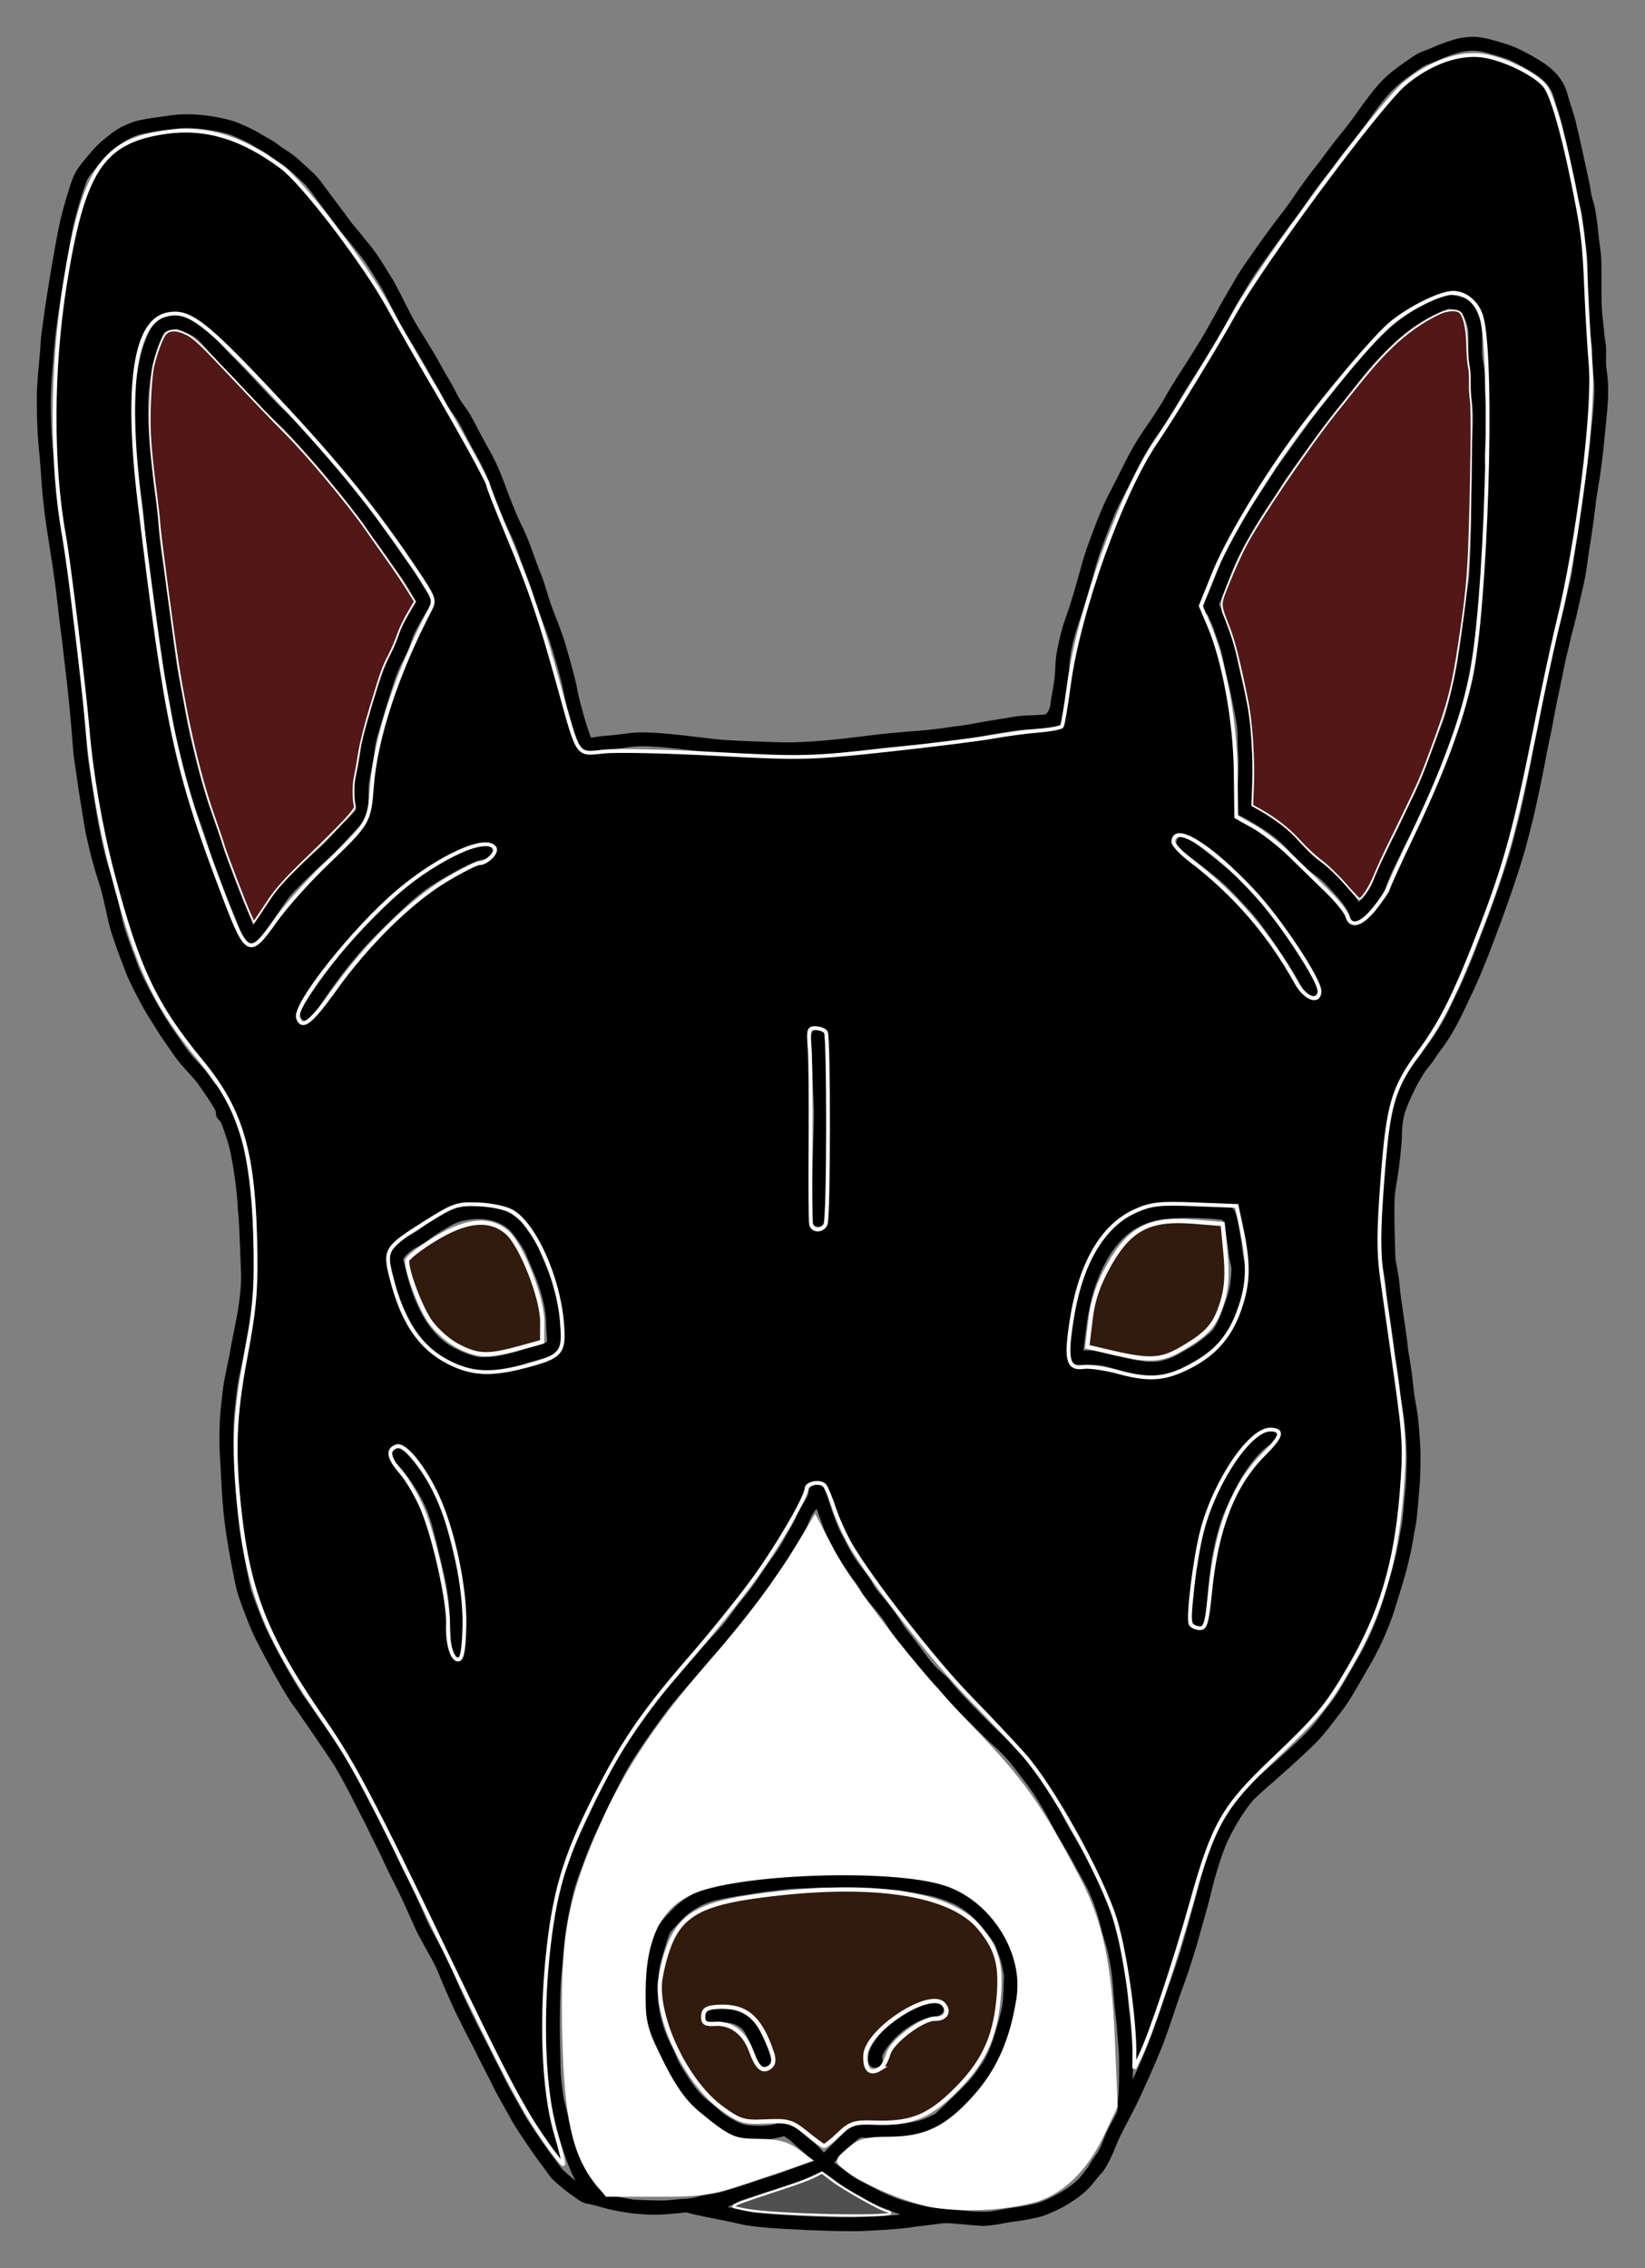
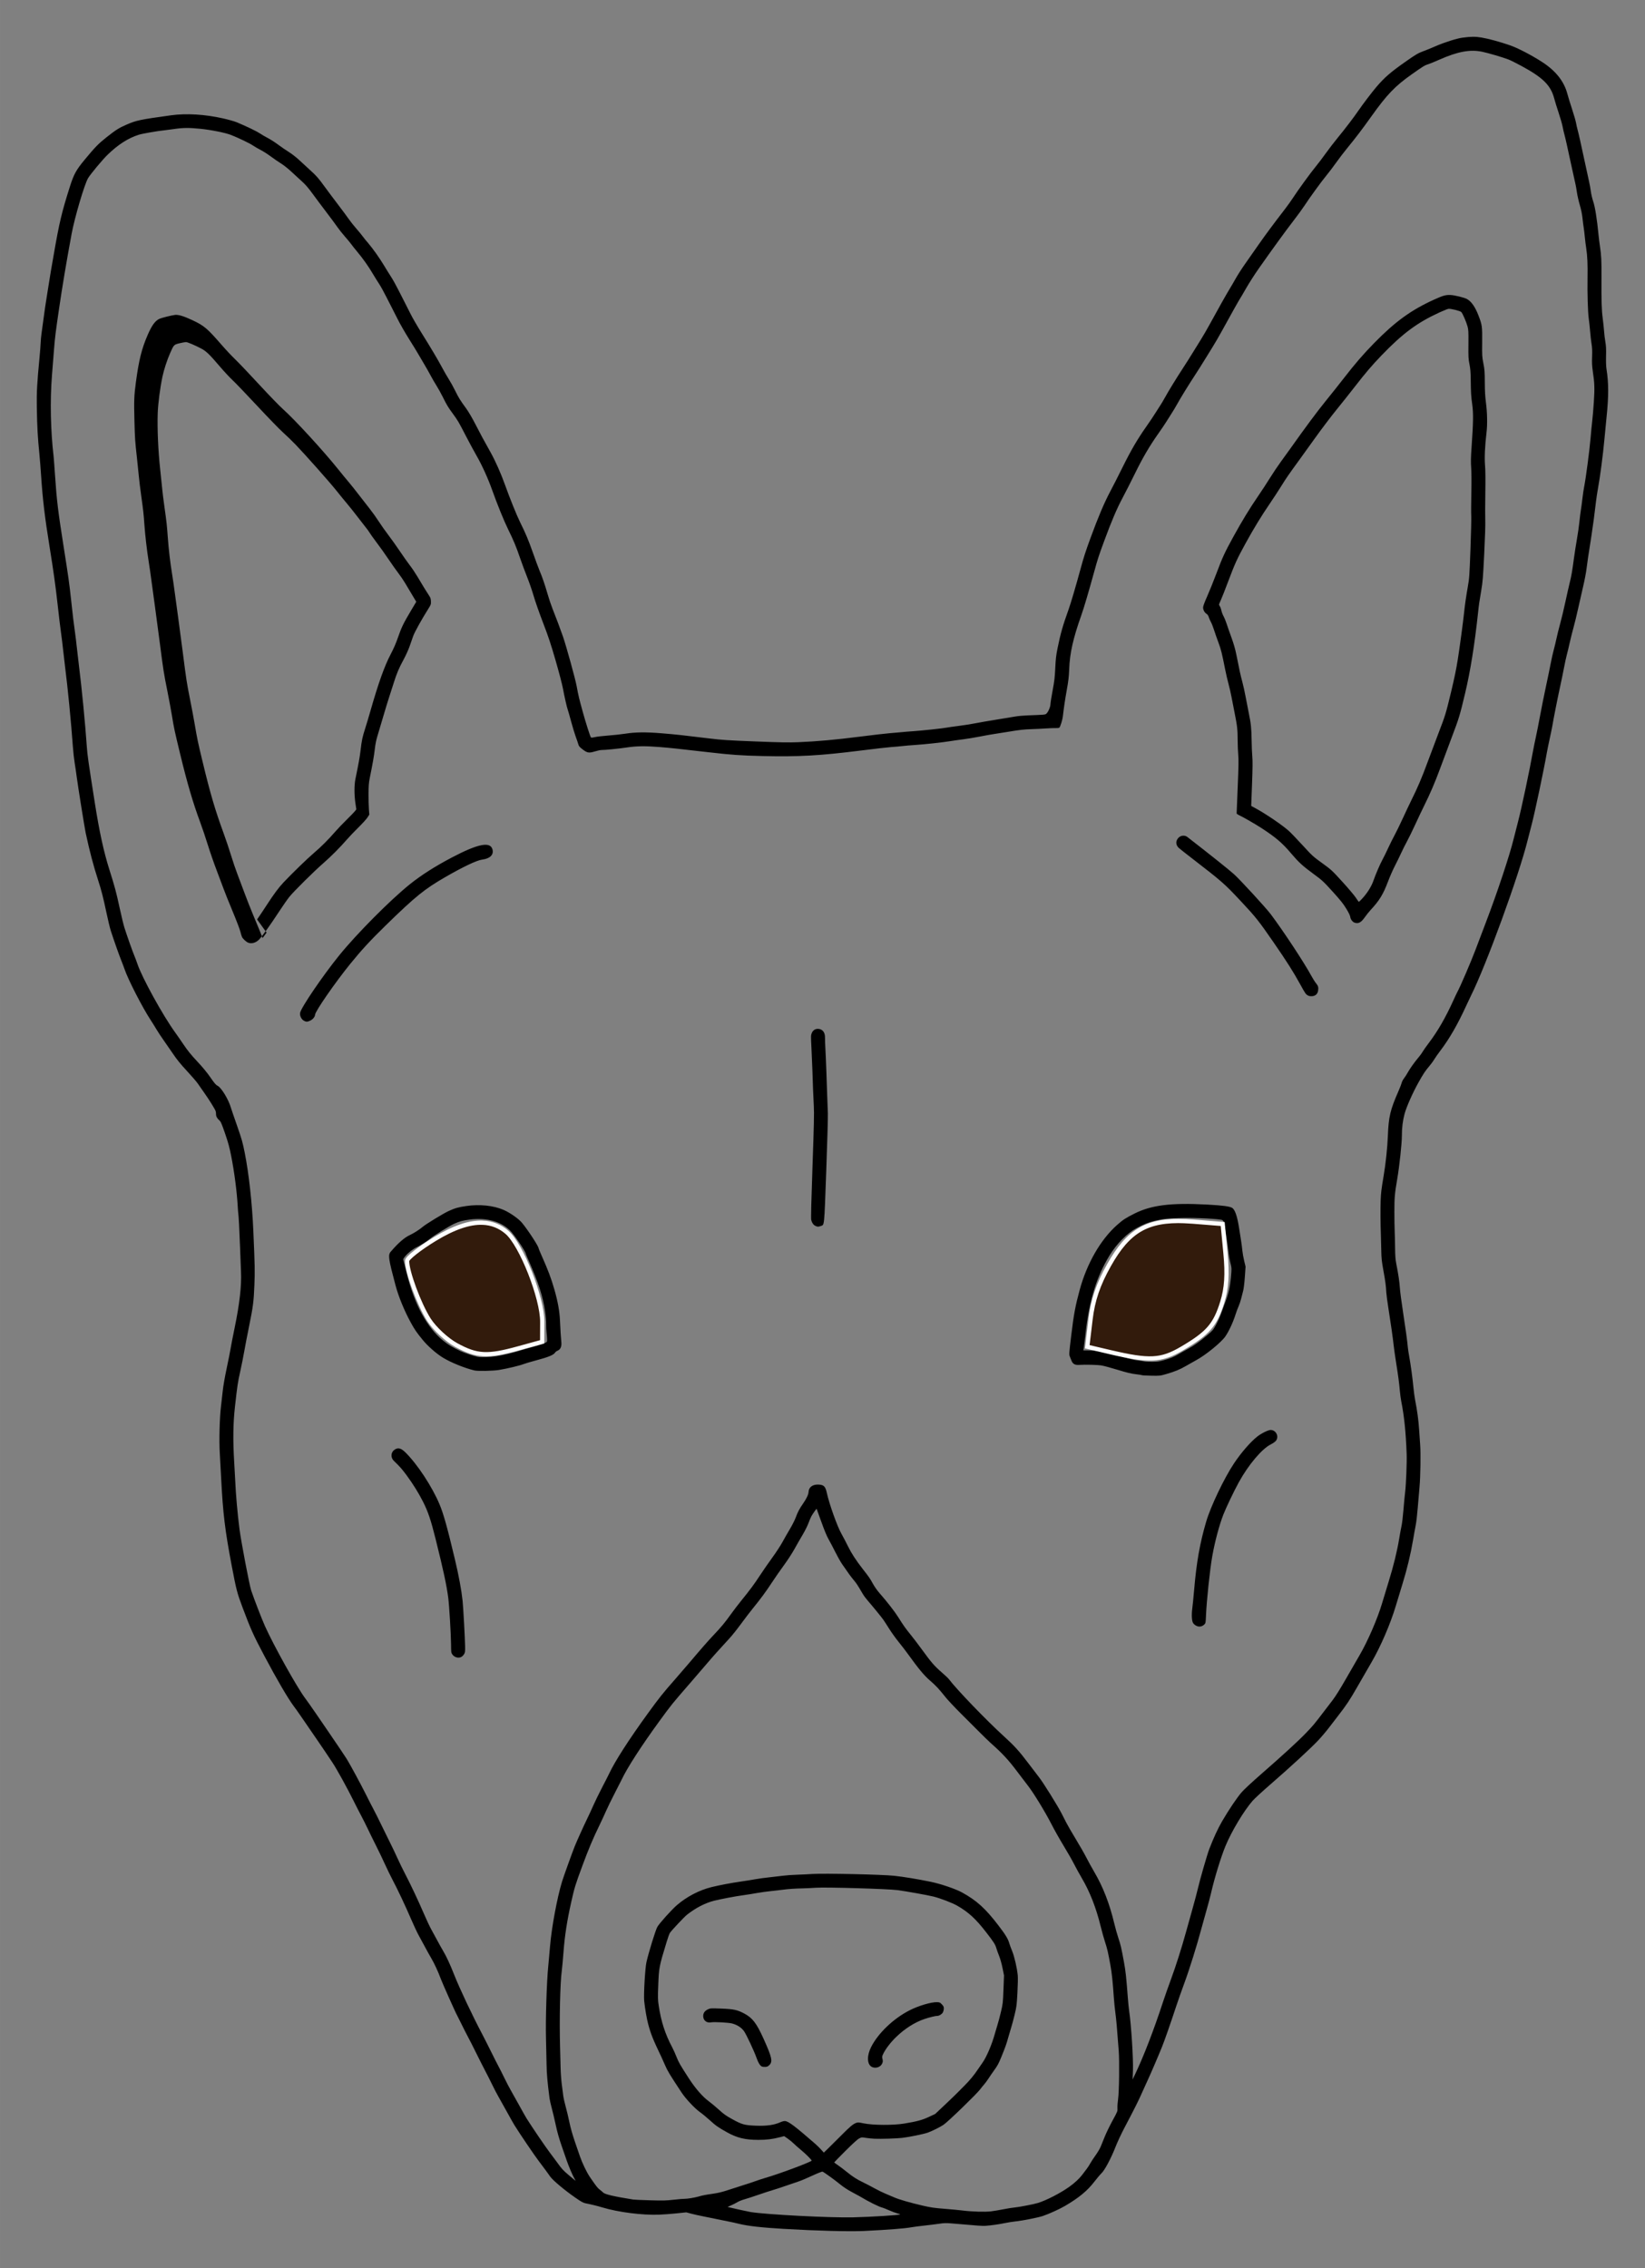
<svg xmlns="http://www.w3.org/2000/svg" width="2235.6" height="3081.6" version="1.1" viewBox="0 0 2275.7 3136.9">
  <rect x="0" y="0" width="2275.7" height="3136.9" fill="#808080" stroke="none" />
  <g transform="translate(-320.3 -325.92)">
    <g transform="rotate(2.212 707.63 2497.7)">
-       <path d="m1439.6 3381.1c-31.34-0.651-50.029-2.032-62.612-4.624-4.763-0.981-11.278-2.158-14.478-2.614-3.2-0.456-10.236-1.608-15.636-2.56s-14.4-2.429-20-3.283c-5.6-0.854-13.137-2.234-16.749-3.067l-6.567-1.513-13.471 1.935c-7.409 1.064-18.199 2.296-23.978 2.737-23.187 1.769-56.622-1.197-78.912-7.002-7.014-1.827-16.194-3.71-23.061-4.73-3.523-0.524-5.938-1.732-15.121-7.571-14.498-9.217-31.381-22.283-35.327-27.342-1.716-2.2-4.688-6.02-6.604-8.489-1.916-2.469-6.592-8.243-10.392-12.831-6.224-7.516-27.967-37.072-35.41-48.135-1.615-2.4-6.857-10.909-11.65-18.909s-10.258-16.953-12.145-19.895c-1.887-2.942-5.901-9.979-8.919-15.636s-7.857-14.377-10.752-19.377c-2.895-5-8.807-15.636-13.139-23.636-4.331-8-9.899-17.982-12.371-22.182s-7.035-12.382-10.139-18.182-5.892-10.873-6.196-11.273c-1.393-1.834-22.007-43.613-24.326-49.302-3.766-9.238-9.933-21.276-14.48-28.266-2.171-3.337-6.215-9.995-8.986-14.795-2.771-4.8-6.903-11.752-9.182-15.45-2.279-3.697-7.532-13.843-11.674-22.546-8.649-18.173-20.062-40.108-27.719-53.278-2.907-5-7.984-14.491-11.282-21.091-3.298-6.6-9.175-17.727-13.061-24.727-3.885-7-9.431-17.262-12.322-22.805-2.892-5.543-7.311-13.561-9.82-17.818-2.509-4.257-7.773-13.631-11.699-20.831-9.468-17.367-24.76-42.688-30.964-51.273-10.168-14.07-12.044-16.632-21.299-29.091-24.306-32.72-30.898-41.479-35.027-46.546-8.537-10.474-24.96-36.197-43.412-68-16.553-28.529-20.145-35.744-32.948-66.182-8.127-19.322-9.488-23.84-17.027-56.539-11.232-48.713-15.033-72.381-19.304-120.19-1-11.2-2.482-27.073-3.292-35.273-1.713-17.334-2.123-49.221-0.829-64.364 0.444-5.2 1.152-14.691 1.572-21.091 0.489-7.458 2.045-19.078 4.332-32.364 1.963-11.4 3.935-23.836 4.384-27.636 0.449-3.8 2.447-16.7 4.44-28.668 5.513-33.098 7.381-58.032 5.779-77.15-0.436-5.2-1.607-20.418-2.602-33.818-1.741-23.451-3.716-44.994-4.334-47.273-0.163-0.6-0.653-4.855-1.09-9.455-1.925-20.254-6.456-47.022-11.73-69.301-2.834-11.972-4.859-18.406-9.724-30.909-5.38-13.824-6.469-16.051-8.746-17.885-3.087-2.486-4.722-5.384-4.722-8.367 0-1.194-0.334-3.048-0.741-4.12-1.076-2.829-10.162-16.208-17.015-25.054-3.254-4.2-7.347-9.6-9.095-12s-8.777-9.943-15.618-16.762c-9.205-9.174-14.426-15.111-20.076-22.828-4.2-5.736-10.485-14.113-13.966-18.615-3.482-4.502-8.191-11.084-10.466-14.626-2.275-3.543-6.015-9.059-8.313-12.259-11.964-16.666-33.623-55.14-38.933-69.159-0.923-2.438-3.196-7.808-5.051-11.935-3.341-7.435-11.395-27.751-16-40.361-1.315-3.6-4.411-14.564-6.881-24.364-5.432-21.55-8.261-31.053-13.398-45.012-7.233-19.655-13.323-39.637-19.672-64.548-1.709-6.705-13.271-64.537-15.319-76.622-0.983-5.8-2.624-14.636-3.647-19.636s-2.515-14.982-3.315-22.182c-3.885-34.95-10.104-80.365-15.136-110.55-1.2-7.2-2.875-18-3.72-24-0.846-6-2.512-16.241-3.703-22.758-1.191-6.517-3.938-23.744-6.104-38.282-3.732-25.05-7.557-46.421-14.197-79.323-8.26-40.931-12.036-64.81-15.638-98.909-1.014-9.6-2.476-22.036-3.249-27.636-3.514-25.466-4.602-36.966-6.226-65.818-1.15-20.434-0.93-33.911 1.137-69.455 0.395-6.8 0.722-15.473 0.725-19.273 4e-3 -3.8 0.325-9.854 0.714-13.455s1.38-13.745 2.202-22.545 1.798-18.152 2.168-20.781c0.37-2.63 1.329-10.713 2.131-17.964 0.802-7.251 2.134-18.19 2.96-24.31 0.826-6.12 2.311-17.181 3.299-24.581 5.849-43.802 8.807-58.781 18.597-94.182 4.826-17.451 7.739-23.297 18.844-37.82 13.969-18.269 18.167-22.931 29.089-32.307 12.546-10.768 16.796-13.688 27.147-18.642 13.601-6.511 17.836-7.569 61.193-15.286 20.702-3.685 46.629-3.131 71.762 1.533 7.541 1.399 16.244 3.498 19.339 4.663 14.411 5.426 27.857 11.28 32.516 14.155 2.811 1.735 7.97 4.482 11.464 6.104s9.876 5.381 14.182 8.352c4.306 2.971 11.154 7.29 15.218 9.598 4.19 2.38 10.487 6.88 14.545 10.395 3.936 3.41 10.756 9.221 15.156 12.913 10.106 8.481 12.316 10.8 21.96 23.043 4.322 5.486 12.94 16.123 19.153 23.636 6.212 7.514 13.249 16.279 15.636 19.478 2.388 3.199 7.292 8.926 10.898 12.727 3.606 3.801 7.684 8.384 9.062 10.184s4.984 5.919 8.011 9.152c6.703 7.159 16.984 20.554 23.677 30.847 2.731 4.2 7.161 10.745 9.845 14.545s7.57 11.818 10.858 17.818c3.288 6 7.686 13.855 9.774 17.455s5.891 10.447 8.451 15.216c2.56 4.769 9.732 16.143 15.937 25.275 14.433 21.24 24.825 37.314 30.95 47.873 2.668 4.6 6.897 11.309 9.397 14.909s6.762 10.636 9.472 15.636c5.332 9.839 7.125 12.501 15.998 23.76 3.515 4.46 8.973 12.978 13.748 21.455 8.091 14.363 11.67 20.426 22.253 37.694 7.173 11.704 15.641 28.895 21.816 44.291 7.338 18.293 17.808 41.609 22.8 50.775 8.54 15.68 12.612 24.418 19.588 42.025 3.803 9.6 8.287 20.4 9.964 24 4.432 9.516 8.039 18.819 12.406 32 2.12 6.4 5.462 15.236 7.426 19.636 5.184 11.613 12.628 29.334 16.192 38.545 5.258 13.59 19.271 57.67 21.501 67.636 2.952 13.192 4.122 17.374 10.069 36 4.577 14.335 10.827 31.588 12.314 33.995 0.358 0.58 1.952 0.421 5.581-0.555 2.794-0.751 11.143-2.055 18.555-2.896s17.557-2.335 22.546-3.317c14.654-2.887 28.361-3.587 51.163-2.612 19.417 0.83 28.408 1.454 66.635 4.624 16.961 1.407 24.507 1.603 62.909 1.635 35.62 0.03 46.576-0.202 59.636-1.259 26.606-2.154 50.702-5.267 85.093-10.992 17.999-2.997 36.161-5.813 40.361-6.258s10.909-1.295 14.909-1.888 12.018-1.574 17.818-2.181c11.778-1.232 42.243-5.689 46.401-6.788 1.48-0.391 8.745-1.715 16.145-2.941 7.4-1.226 17.546-3.228 22.546-4.447 5-1.219 18.059-4.005 29.021-6.191 10.961-2.186 22.78-4.609 26.265-5.385 3.484-0.776 11.043-1.765 16.797-2.197 23.715-1.782 24.388-1.868 25.981-3.353 2.521-2.348 5.208-9.332 5.217-13.559 0-2.089 1.027-10.67 2.271-19.07 1.908-12.88 2.287-17.723 2.42-30.909 0.13-12.895 0.491-17.676 2.063-27.273 3.427-20.93 5.995-31.496 13.257-54.545 2.773-8.802 8.791-32.58 14.542-57.455 3.662-15.839 5.777-23.345 12.092-42.909 9.174-28.42 17.154-49.469 24.4-64.364 3.406-7 10.567-22.517 15.914-34.481 10.714-23.973 19.106-39.698 30.888-57.882 4.277-6.6 9.516-15.109 11.642-18.909s4.907-8.545 6.179-10.545 4.034-7.073 6.138-11.273c4.74-9.459 14.812-27.406 23.471-41.818 3.605-6 9.396-15.982 12.87-22.182 3.474-6.2 8.382-14.852 10.907-19.226s7.608-14.029 11.294-21.455c10.286-20.717 21.563-42.688 25.222-49.137 1.815-3.2 5.298-9.745 7.741-14.545 2.442-4.8 7.937-14.127 12.212-20.727 4.274-6.6 12.078-18.709 17.343-26.909 9.141-14.239 19.885-29.958 34.547-50.545 3.704-5.2 8.558-12.564 10.788-16.364 5.918-10.087 23.48-36.296 30.026-44.811 3.11-4.046 8.832-12.228 12.715-18.182 3.883-5.954 11.04-16.062 15.906-22.462 9.835-12.936 21.461-29.489 27.328-38.909 4.856-7.796 17.89-26.398 23.187-33.091 11.02-13.925 18.487-20.954 38.612-36.347 14.076-10.766 17.822-13.164 25.108-16.074 3.2-1.278 10.564-4.631 16.364-7.451 11.396-5.54 28.771-11.799 36.364-13.098 12.132-2.076 17.862-2.333 26.678-1.197 9.634 1.242 24.976 4.794 39.14 9.063 11.356 3.422 30.968 12.659 46.143 21.732 18.991 11.355 30.845 25.196 36.124 42.179 1.447 4.657 4.84 14.357 7.54 21.557 2.7 7.2 5.455 15.545 6.123 18.545s1.751 7.091 2.407 9.091c1.511 4.604 5.421 19.331 11.781 44.364 2.744 10.8 5.83 22.745 6.858 26.545 1.028 3.8 2.397 10.006 3.041 13.791 0.644 3.785 2.275 9.739 3.623 13.23 3.051 7.901 6.279 24.086 9.477 47.524 0.546 4 1.655 10.709 2.464 14.909 2.271 11.783 2.963 19.708 3.713 42.545 1.079 32.842 1.935 45.281 3.889 56.515 0.994 5.716 2.147 13.666 2.562 17.666s1.463 10.545 2.328 14.545c1.206 5.574 1.611 10.16 1.735 19.636 0.103 7.854 0.589 14.486 1.334 18.182 3.719 18.452 4.497 37.618 2.666 65.596-0.414 6.322-1.217 20.331-1.786 31.131-1.124 21.361-3.971 52.441-6.229 68-0.784 5.4-1.723 13.745-2.088 18.545-1.248 16.415-2.988 34.906-4.485 47.636-3.61 30.703-4.25 36.549-5.016 45.818-0.447 5.4-2.096 16.364-3.666 24.364s-4.204 22.073-5.853 31.273c-1.65 9.2-4.099 21.309-5.443 26.909-1.344 5.6-3.295 14.903-4.335 20.674s-2.53 13.233-3.312 16.583-2.236 11.556-3.234 18.235c-0.998 6.679-3.105 19.345-4.683 28.145-2.651 14.782-7.263 44.042-8.425 53.454-0.272 2.2-1.581 10.055-2.908 17.455s-2.782 16.236-3.231 19.636c-2.979 22.542-13.522 84.086-17.13 100-1.36 6-3.487 15.818-4.725 21.818-10.176 49.304-50.633 175.1-70.168 218.18-1.088 2.4-3.872 8.945-6.187 14.546-10.721 25.939-21.32 46.064-33.084 62.819-3.347 4.767-6.894 10.263-7.882 12.212-0.988 1.95-3.569 5.829-5.737 8.62-6.476 8.342-8.415 11.508-15.125 24.696-7.344 14.435-15.144 34.095-17.318 43.652-2.148 9.444-3.027 19.778-2.565 30.182 0.452 10.187-1.747 42.47-4.105 60.258-2.686 20.267-2.96 25.904-2.198 45.303 0.398 10.142 1.057 22.366 1.464 27.166s1.052 15.109 1.434 22.909c0.535 10.949 1.127 16.006 2.594 22.182 3.374 14.205 5.364 24.851 6.215 33.246 0.457 4.515 2.919 18.936 5.47 32.047 4.569 23.486 7.723 41.412 8.666 49.252 0.264 2.2 1.256 7.436 2.204 11.636 2.505 11.096 5.984 30.775 7.586 42.909 0.766 5.8 2.087 13.491 2.936 17.091 3.664 15.536 5.938 28.564 7.298 41.818 0.801 7.8 1.788 16.964 2.195 20.364 1.392 11.634 2.155 44.324 1.37 58.716-0.409 7.506-1.033 20.848-1.386 29.648-0.353 8.8-1.177 19.273-1.832 23.273-0.654 4-1.981 13.451-2.949 21.002-2.378 18.558-6.742 40.368-12.023 60.089-2.41 9-6.145 23.236-8.3 31.636-6.326 24.658-18.647 56.612-30.286 78.545-4.033 7.6-12.336 23.367-18.452 35.038-10.316 19.686-14.066 25.806-26.049 42.511-2.476 3.452-7.443 10.46-11.036 15.573-3.594 5.113-10.118 13.416-14.498 18.451-9.671 11.116-37.653 38.933-63.587 63.212-10.541 9.868-21.177 20.451-23.636 23.518-11.622 14.494-27.141 42.747-34.888 63.515-5.689 15.251-13.517 44.726-17.59 66.23-1.056 5.574-3.507 16.516-5.448 24.316s-4.694 19.418-6.119 25.818c-4.796 21.55-14.29 56.596-20.391 75.273-3.332 10.2-7.846 24.764-10.032 32.364-7.228 25.138-14.425 48.605-17.62 57.454-5.034 13.944-14.523 38.583-18.206 47.273-1.865 4.4-5.201 12.582-7.415 18.182-4.231 10.706-9.282 21.814-21.657 47.636-4.295 8.961-9.265 20.759-11.643 27.636-5.429 15.702-13.661 32.702-17.961 37.091-1.763 1.8-5.872 7.041-9.131 11.646-9.458 13.367-20.759 23.468-39.826 35.599-7.269 4.625-21.589 11.796-29.818 14.934-6.225 2.373-27.747 7.533-36.631 8.782-4.147 0.583-11.347 2.008-16 3.165-7.899 1.965-18.132 3.8-26.642 4.777-3.237 0.371-10.612 0.12-45.87-1.565-7.96-0.381-10.858-0.203-17.818 1.093-4.572 0.851-13.876 2.372-20.676 3.38s-14.655 2.345-17.455 2.971c-9.422 2.107-31.411 4.678-65.454 7.652-19.754 1.726-66.104 2.305-110.55 1.381zm94.909-19.662c24.108-1.476 64.727-5.582 64.727-6.543 0-0.259-1.882-0.887-4.182-1.395s-7.407-2.196-11.349-3.752-7.869-2.969-8.727-3.141c-5.505-1.105-18.839-7.086-32.469-14.566-1-0.549-6.068-3.051-11.263-5.562-6.291-3.04-11.991-6.499-17.072-10.36-7.166-5.446-21.983-15.285-24.435-16.226-0.63-0.242-6.665 2.417-13.988 6.161-7.084 3.622-15.498 7.556-18.698 8.741s-11.218 4.269-17.818 6.854-14.782 5.611-18.182 6.726c-3.4 1.115-11.746 4.209-18.546 6.875s-15.275 5.782-18.833 6.925c-3.558 1.142-8.05 3.141-9.983 4.441-1.932 1.3-5.73 3.429-8.44 4.729l-4.926 2.365 2.545 0.559c4.731 1.039 26.522 4.929 29.818 5.323 22.364 2.676 109.7 3.812 141.82 1.845zm-248.73-14.791c6.6-1.029 13.473-1.871 15.273-1.871 3.095 2e-4 13.793-2.205 18.545-3.823 5.019-1.709 10.018-2.889 19.636-4.635 7.417-1.347 13.046-2.938 20.727-5.857 5.8-2.204 14.8-5.483 20-7.286 5.2-1.803 12.891-4.678 17.091-6.389 4.2-1.711 10.418-4.022 13.818-5.136 17.853-5.849 60.178-23.444 63.23-26.285 0.662-0.616-7.863-8.587-15.23-14.24-4.2-3.223-9.109-7.23-10.909-8.904-1.8-1.674-5.495-4.457-8.21-6.185l-4.938-3.142-6.335 1.88c-10.003 2.968-17.885 4.224-29.244 4.66-17.909 0.687-29.342-1.586-43.213-8.592-12.644-6.386-16.34-8.766-25.034-16.115-4.264-3.604-10.535-8.371-13.935-10.592-7.346-4.799-20.315-17.59-26.336-25.976-17.265-24.044-20.521-28.975-24.224-36.694-2.207-4.6-4.704-9.673-5.549-11.273-12.524-23.72-15.904-31.28-20.159-45.098-2.288-7.428-5.129-20.817-6.651-31.336-1.251-8.649-0.538-45.967 1.034-54.111 2.827-14.645 10.695-44.121 13.076-48.988 2.355-4.814 18.872-24.714 26.022-31.352 13.124-12.184 30.108-21.899 46.59-26.649 10.862-3.131 27.281-6.907 40.792-9.382 6.727-1.232 15.727-3.027 20-3.988s12.679-2.44 18.679-3.286c6-0.846 14.345-2.146 18.545-2.889 4.2-0.743 13.036-1.728 19.636-2.189 6.6-0.461 16.418-1.319 21.818-1.907 15.227-1.657 96.389-2.974 112.71-1.83 13.394 0.939 32.211 3.296 50.797 6.362 13.913 2.295 34.867 8.538 43.924 13.087 20.628 10.36 32.987 20.712 51.841 43.423 10.273 12.375 14.189 18.242 16.04 24.029 0.658 2.057 2.651 6.902 4.429 10.766 3.403 7.395 7.716 23.265 9.083 33.418 0.434 3.226 0.635 13.522 0.469 24.053-0.273 17.308-0.435 19.132-2.696 30.412-1.323 6.6-3.186 14.782-4.14 18.182-0.954 3.4-2.572 9.782-3.597 14.182-1.958 8.409-3.377 12.95-8.236 26.37-3.519 9.72-4.967 12.668-9.581 19.514-1.911 2.836-4.992 7.722-6.847 10.858-1.854 3.136-4.605 7.198-6.114 9.026-1.508 1.828-3.803 4.888-5.1 6.801-4.412 6.508-42.706 46.554-48.802 51.034-4.466 3.282-15.802 9.492-21.299 11.667-5.768 2.283-25.648 7.16-35.078 8.606-8.125 1.246-28.728 2.691-38.188 2.678-3.41 0-8.844-0.34-12.074-0.745-5.651-0.709-6.001-0.665-9.257 1.155-2.237 1.25-8.437 7.333-18.29 17.943-8.198 8.828-14.905 16.251-14.905 16.496s2.363 1.903 5.252 3.685c2.888 1.782 8.634 5.779 12.769 8.883 8.646 6.489 13.998 9.614 23.55 13.752 3.736 1.618 10.716 4.921 15.51 7.34s11.667 5.469 15.273 6.778c3.605 1.309 9.08 3.386 12.166 4.616 6.797 2.709 22.546 6.625 40.206 9.998 11.221 2.143 15.588 2.602 30.547 3.21 9.6 0.39 21.055 1.033 25.455 1.429 12.02 1.081 30.59 0.896 38.55-0.385 3.794-0.611 11.563-2.224 17.265-3.585 5.702-1.361 12.331-2.69 14.731-2.953 5.379-0.59 26.921-5.598 32.364-7.524 11.767-4.165 30.414-14.683 42.448-23.942 7.227-5.561 13.557-11.876 17.28-17.238 1.949-2.807 4.699-6.739 6.113-8.739s3.448-5.436 4.521-7.636 4.125-7.273 6.782-11.273c2.657-4 5.679-9.564 6.715-12.364 1.036-2.8 3.387-9.278 5.225-14.396 1.838-5.118 6.266-15.198 9.841-22.401 6.46-13.016 6.498-13.122 6.056-17.343-0.244-2.336-0.059-7.964 0.411-12.508 1.073-10.373 0-52.181-1.731-67.17-4.029-34.969-4.987-42.482-6.581-51.636-0.975-5.6-2.271-14.764-2.88-20.364-2.603-23.959-4.073-34.153-6.556-45.455-3.908-17.791-5.175-22.431-8.763-32.074-1.792-4.815-4.901-14.512-6.909-21.549-7.061-24.738-16.635-46.699-28.236-64.768-3.669-5.715-8.99-14.551-11.823-19.636-2.833-5.085-9.821-16.282-15.527-24.882-5.706-8.6-13.536-21.307-17.4-28.238-9.153-16.42-26.553-42.639-34.776-52.403-3.577-4.247-10.488-12.627-15.357-18.621-13.266-16.331-21.679-24.727-39.014-38.932-2.188-1.793-9.225-8.126-15.636-14.073-6.412-5.947-18.694-17.308-27.294-25.246-8.6-7.938-18.254-17.463-21.454-21.166-10.01-11.584-13.563-15.109-22.346-22.17-8.683-6.98-16.146-15.269-31.975-35.515-3.44-4.4-9.574-11.764-13.63-16.364-4.056-4.6-10.281-12.618-13.832-17.818-3.551-5.2-7.385-10.644-8.519-12.098-3.019-3.872-16.474-19.104-22.076-24.993-2.664-2.8-6.094-7.055-7.624-9.455-7.626-11.965-9.195-14.172-13.247-18.634-4.15-4.57-7.627-8.981-17.057-21.645-2.268-3.046-6.718-10.284-9.889-16.084-3.171-5.8-7.627-13.541-9.904-17.202-2.771-4.457-6.43-12.384-11.07-23.99-3.812-9.533-7.023-17.425-7.135-17.537-0.295-0.295-5.083 7.031-6.817 10.43-0.814 1.595-2.487 5.996-3.719 9.781-1.232 3.784-4.566 11.135-7.409 16.335-2.843 5.2-7.582 14.258-10.53 20.13-3.023 6.02-9.015 16.069-13.741 23.044-4.61 6.802-11.687 17.871-15.727 24.597-7.71 12.836-14.875 23.377-25.367 37.32-3.462 4.6-10.275 14.275-15.142 21.5-4.866 7.225-11.483 16.225-14.704 20-13.827 16.205-23.458 27.856-30.572 36.984-4.183 5.366-14.15 17.896-22.15 27.844-23.402 29.099-24.428 30.474-39.534 52.945-24.059 35.789-42.772 67.373-49.769 84-1.01 2.4-5.017 11.073-8.904 19.273-3.887 8.2-8.794 19.327-10.904 24.727-2.11 5.4-5.791 14.236-8.18 19.636-8.174 18.475-14.196 34.453-21.718 57.623-8.947 27.559-9.522 29.73-13.34 50.377-4.756 25.715-7.2 46.81-8.014 69.174-0.392 10.754-1.034 22.826-1.428 26.826-1.619 16.433-0.775 67.275 1.744 105.09 0.6 9 1.428 21.927 1.841 28.727 0.413 6.8 1.565 17.109 2.561 22.909 0.996 5.8 2.182 12.836 2.636 15.636 0.454 2.8 2.237 9.509 3.962 14.909s4.419 15.054 5.987 21.454c1.865 7.61 4.904 16.921 8.782 26.909 3.262 8.4 6.629 17.073 7.481 19.273 3.604 9.299 10.287 21.908 14.919 28.151 9.232 12.443 11.226 14.804 14.283 16.906 1.677 1.153 3.733 2.772 4.569 3.598 2.67 2.638 14.264 4.913 42.48 8.336 1.4 0.17 11.873 0.212 23.273 0.094 17.976-0.186 22.32-0.463 32.727-2.086zm-138.93-24.372c-2.736-4.446-8.53-16.775-11.489-24.446-1.234-3.2-4.747-12.2-7.807-20-3.751-9.564-6.701-18.681-9.059-28-1.923-7.6-4.793-17.909-6.377-22.909s-3.242-11.218-3.684-13.818c-3.752-22.051-5.26-33.938-5.904-46.549-0.399-7.802-1.385-23.992-2.193-35.979-1.664-24.708-2.068-79.035-0.74-99.654 0.412-6.4 1.059-19 1.437-28 1.074-25.546 7.231-67.73 13.132-89.977 1.924-7.253 12.636-41.094 15.719-49.659 2.629-7.304 11.278-28.605 15.356-37.818 2.39-5.4 6.073-14.236 8.184-19.636 2.111-5.4 7.074-16.644 11.029-24.988 3.954-8.343 8.036-17.18 9.069-19.636 7.285-17.314 25.934-48.907 50.591-85.709 15.162-22.629 18.964-27.778 36.209-49.032 5.8-7.148 14.121-17.579 18.491-23.18 15.267-19.566 24.814-31.34 32.435-40.001 9.35-10.626 14.74-17.683 22.13-28.974 3.099-4.735 8.978-13.081 13.062-18.546 12.285-16.435 17.377-23.885 25.063-36.673 4.03-6.706 11.228-17.997 15.995-25.091 4.767-7.094 10.703-16.989 13.191-21.989 2.488-5 6.927-13.509 9.865-18.909 2.938-5.4 6.213-12.6 7.277-16 2.221-7.096 4.759-12.384 9.349-19.479 4.405-6.81 6.96-12.838 6.963-16.429 0.01-6.446 5.165-10.637 13.095-10.637 7.692 0 9.904 2.046 12.296 11.374 3.748 14.619 16.188 45.594 22.158 55.172 2.493 4 6.957 11.779 9.921 17.287 5.071 9.425 11.803 18.945 21.621 30.572 9.236 10.938 10.609 12.768 14.543 19.39 2.356 3.966 6.443 9.362 9.64 12.727 11.086 11.67 22.417 25.138 27.643 32.858 7.076 10.454 10.723 15.185 18.369 23.83 3.508 3.966 10.772 12.803 16.142 19.637 13.054 16.614 17.986 21.872 28.135 29.997 4.71 3.771 9.312 7.779 10.227 8.908 11.227 13.842 54.418 55.358 79.513 76.43 14.51 12.184 21.994 19.801 34.32 34.931 5.693 6.988 12.989 15.814 16.215 19.614 6.175 7.274 27.166 38.213 33.061 48.727 1.906 3.4 5.114 9.127 7.127 12.727s8.321 13.582 14.016 22.182 12.637 19.727 15.426 24.727 8.054 13.75 11.699 19.444c12.956 20.238 22.725 42.691 30.3 69.647 1.911 6.8 4.889 16.035 6.618 20.523 3.474 9.017 4.614 13.18 9.015 32.932 2.842 12.755 3.932 20.127 7.265 49.143 0.784 6.829 1.924 15.01 2.534 18.182 3.467 18.051 8.366 65.676 8.398 81.634l0.025 12.86 3.136-7.273c11.036-25.593 23.398-61.764 35.047-102.55 1.828-6.4 6.083-20.145 9.456-30.545 6.306-19.444 13.054-43.904 18.46-66.909 1.692-7.2 5.162-21.764 7.711-32.364 2.549-10.6 5.336-23.036 6.193-27.636 2.183-11.712 11.108-47.844 13.654-55.273 5.589-16.309 10.872-28.968 16.48-39.494 8.555-16.054 19.266-33.335 25.377-40.941 2.861-3.561 14.24-14.977 25.526-25.608 28.996-27.314 49.54-47.651 60.019-59.413 9.376-10.524 11.311-13.018 22.692-29.259 3.709-5.293 9.323-13.249 12.476-17.68 3.675-5.165 9.715-15.677 16.828-29.286 6.102-11.676 14.237-27.12 18.078-34.32 10.596-19.865 23.072-52.078 28.45-73.454 1.711-6.8 5.28-20.424 7.933-30.275 5.658-21.016 9.992-42.184 12.056-58.881 0.812-6.572 1.988-14.728 2.612-18.124 0.625-3.396 1.434-13.374 1.799-22.174 0.365-8.8 0.99-19.927 1.389-24.727 0.904-10.867 0.936-41.444 0.056-53.091-2.277-30.152-5.359-51.875-10.266-72.364-0.814-3.4-1.944-9.945-2.511-14.545-1.257-10.197-3.182-21.324-6.921-40-1.562-7.8-3.362-17.782-4.002-22.182-1.424-9.802-5.003-29.511-9.31-51.273-1.781-9-3.446-18.654-3.699-21.454-0.848-9.376-1.969-15.905-5.242-30.546-2.695-12.056-3.367-16.599-3.922-26.545-0.368-6.6-1.014-16.611-1.435-22.246-1.248-16.7-2.128-36.307-2.136-47.572-0.01-10.931 0.341-15.195 2.795-34.182 2.259-17.475 3.717-39.239 3.717-55.459 0-26.655 1.825-35.954 12.283-62.59 1.921-4.894 3.737-10.195 4.034-11.78 0.297-1.585 1.617-4.359 2.933-6.163 1.316-1.804 3.556-5.603 4.978-8.441 2.796-5.581 8.863-14.787 14.332-21.749 1.885-2.4 4.17-5.836 5.076-7.636 0.906-1.8 4.51-7.364 8.009-12.364 11.688-16.704 21.833-35.981 31.721-60.268 2.177-5.348 4.468-10.708 5.09-11.912 3.399-6.574 17.337-42.785 22.884-59.456 3.527-10.6 9.399-28.109 13.049-38.909 14.179-41.957 28.983-93.072 33.764-116.58 1-4.918 3.283-15.554 5.072-23.636 4.058-18.329 13.221-71.59 16.792-97.604 0.604-4.4 2.067-13.4 3.252-20 1.185-6.6 3.33-20.18 4.768-30.179 1.438-9.998 4.362-28.162 6.498-40.364 2.136-12.202 4.59-26.93 5.452-32.73 0.862-5.8 2.353-13.886 3.313-17.97 0.96-4.083 2.418-11.365 3.24-16.181 0.822-4.816 2.781-14.239 4.354-20.94 1.573-6.7 4.199-19.873 5.835-29.273s3.915-21.673 5.064-27.273c2.149-10.47 2.793-15.326 4.775-36 0.633-6.6 1.964-17.891 2.96-25.091 0.995-7.2 2.11-18 2.478-24 0.368-6 1-13.364 1.406-16.364 0.406-3 1.072-10.036 1.481-15.636s1.228-13.16 1.82-16.799c1.853-11.387 5.514-50.861 6.234-67.201 0.379-8.6 1.012-19.43 1.407-24.067 0.396-4.637 0.934-16.419 1.197-26.182 0.517-19.209 0.031-25.931-3.062-42.394-1.36-7.237-1.76-11.813-1.76-20.102 0-7.92-0.384-12.599-1.467-17.86-0.807-3.92-1.98-11.565-2.607-16.989-0.627-5.424-1.779-13.298-2.56-17.498-1.601-8.616-3.465-35.66-3.884-56.364-0.365-18.013-1.42-30.914-3.303-40.364-0.837-4.2-2.019-11.4-2.627-16s-1.548-10.491-2.088-13.091c-0.54-2.6-1.523-8.491-2.183-13.091-0.76-5.296-2.373-11.832-4.396-17.818-1.758-5.2-3.861-13.055-4.673-17.455s-1.829-9.145-2.258-10.545c-0.43-1.4-3.208-12.036-6.174-23.636-7.29-28.509-10.735-41.478-12.173-45.818-0.663-2-1.857-6.467-2.655-9.927-0.798-3.46-3.541-11.805-6.097-18.545-2.556-6.74-5.702-15.691-6.991-19.891-5.543-18.059-16.559-28.189-46.955-43.178-7.2-3.55-15.382-7.247-18.182-8.214-7.883-2.723-29.016-8.072-37.091-9.388-17.042-2.777-33.799 1.048-59.184 13.508-6.26 3.072-13.013 6.141-15.008 6.819-4.331 1.472-6.791 3.127-22.287 14.999-22.182 16.993-32.939 29.156-53.385 60.364-11.372 17.357-20.266 30.035-30.891 44.036-4.45 5.864-11.217 15.455-15.036 21.313-3.82 5.858-9.46 13.924-12.534 17.924-6.478 8.429-22.396 32.181-28.999 43.273-2.501 4.2-8.984 13.855-14.408 21.455-10.04 14.068-27.698 40.457-45.335 67.752-5.387 8.336-12.845 21.029-16.573 28.206-3.728 7.177-7.068 13.398-7.421 13.823-0.751 0.906-14.035 26.877-23.685 46.309-3.7 7.45-9.349 18.086-12.554 23.636s-8.097 14.182-10.872 19.182c-2.775 5-8.001 14-11.615 20-8.333 13.837-18.656 32.177-23.117 41.07-1.901 3.789-5.325 10.007-7.611 13.818-2.286 3.811-5.233 8.893-6.55 11.293s-5.893 9.764-10.17 16.364c-11.658 17.991-20.088 33.764-30.124 56.364-4.974 11.2-11.984 26.418-15.578 33.818-7.545 15.535-14.163 32.849-23.349 61.091-6.673 20.516-7.93 24.95-12.059 42.546-7.054 30.057-12.306 50.698-15.544 61.091-10.186 32.7-13.93 52.93-13.93 75.273 0 10.693-0.409 16.104-2.164 28.594-1.908 13.582-3.037 23.888-4.119 37.587-0.338 4.287-2.845 13.594-4.064 15.091-0.435 0.534-2.43 0.906-4.833 0.902-2.251 0-8.511 0.472-13.911 1.058s-14.942 1.416-21.204 1.843c-8.497 0.581-15.694 1.673-28.364 4.308-9.338 1.941-19.269 3.918-22.069 4.392-2.8 0.474-11.176 2.303-18.613 4.064-7.437 1.761-17.746 3.888-22.909 4.727-5.163 0.839-13.314 2.319-18.114 3.288-11.161 2.253-35.041 5.787-48.878 7.233-5.917 0.618-13.703 1.59-17.303 2.16-3.6 0.57-10.146 1.405-14.546 1.855s-23.546 3.391-42.546 6.534c-56.199 9.298-85.736 12.1-135.62 12.863-29.91 0.458-43.158 0.036-74.928-2.384-44.256-3.371-53.197-3.971-68.545-4.599-19.532-0.799-31.649-0.13-45.273 2.499-10.054 1.94-30.027 4.71-33.968 4.71-1.389 0-5.474 1.021-9.077 2.268-8.074 2.796-10.457 2.588-16.332-1.422-5.363-3.661-6.382-4.809-7.53-8.483-0.5-1.6-2.144-5.854-3.654-9.454-1.51-3.6-4.787-13.091-7.282-21.091-2.495-8-4.826-15.108-5.179-15.797-1.016-1.979-5.565-18.934-7.861-29.294-1.152-5.2-6.323-22.218-11.491-37.818-7.593-22.922-11.319-32.829-19.418-51.636-5.512-12.8-11.929-29.055-14.259-36.122-2.331-7.067-6.912-18.849-10.181-26.182-3.269-7.333-8.21-19.224-10.981-26.424-5.738-14.914-9.83-23.74-18.057-38.947-6.027-11.141-16.363-34.022-23.998-53.126-6.262-15.667-15.494-34.064-23.323-46.472-3.659-5.8-10.899-18.052-16.089-27.226-10.531-18.617-11.778-20.56-19.165-29.865-6.846-8.624-8.656-11.386-14.495-22.115-2.701-4.963-6.97-12-9.488-15.636-2.517-3.637-6.46-9.885-8.761-13.885s-7.184-11.855-10.85-17.455c-3.667-5.6-7.447-11.491-8.4-13.091-0.954-1.6-6.545-9.945-12.426-18.545-5.881-8.6-13.536-20.873-17.012-27.273-3.476-6.4-7.401-13.436-8.722-15.636s-5.09-8.909-8.377-14.909c-3.286-6-7.858-13.527-10.16-16.727-2.302-3.2-6.39-9.234-9.084-13.41-6.642-10.293-14.603-20.694-22.553-29.466-3.642-4.018-7.742-8.779-9.112-10.579s-5.465-6.382-9.1-10.182-8.684-9.691-11.218-13.091-9.552-12.156-15.594-19.457c-6.042-7.301-14.912-18.254-19.712-24.341-6.394-8.108-10.574-12.605-15.636-16.824-3.8-3.167-10.673-9.011-15.273-12.986-4.843-4.185-11.119-8.775-14.909-10.902-3.6-2.02-10.067-6.099-14.371-9.063-4.304-2.965-10.88-6.808-14.614-8.541-3.734-1.733-8.682-4.362-10.995-5.842-4.004-2.561-19.994-9.482-30.259-13.097-8.011-2.821-28.012-6.05-43.215-6.977-15.847-0.966-23.908-0.556-36.727 1.867-5 0.945-10.727 1.924-12.727 2.175-8.046 1.011-30.099 5.706-34.893 7.428-14.785 5.312-28.449 14.86-42.561 29.74-6.768 7.136-22.474 27.58-25.447 33.123-4.611 8.597-16.381 54.905-19.656 77.333-5.822 39.865-10.112 73.41-13.769 107.64-3.18 29.767-3.798 37.12-4.433 52.727-0.366 9-1.035 25.527-1.486 36.727-1.41 35.016 1.012 76.022 6.614 112 0.374 2.4 1.685 13.855 2.914 25.455 3.72 35.112 6.083 49.86 16.022 100 7.794 39.319 9.697 49.883 12.709 70.546 3.208 22.01 4.997 33.246 7.235 45.454 0.953 5.2 2.432 14.364 3.286 20.364s2.662 17.618 4.018 25.818c5.074 30.68 12.05 81.89 15.245 111.92 1.177 11.06 2.937 20.716 13.986 76.741 7.822 39.658 14.862 66.93 23.503 91.041 8.718 24.326 10.822 31.1 16.351 52.633 2.931 11.413 6.465 23.861 7.855 27.661 4.576 12.515 12.032 31.26 14.989 37.684 1.599 3.474 3.761 8.607 4.806 11.407 6.888 18.465 38.23 70.467 56.153 93.17 2.492 3.156 8.003 10.485 12.246 16.285 5.759 7.871 10.703 13.497 19.494 22.182 8.017 7.92 14.127 14.775 19.133 21.463 5.958 7.96 7.931 10.081 10.389 11.166 5.289 2.333 16.068 18.742 19.652 29.916 0.513 1.6 4.647 12.312 9.186 23.806 7.337 18.576 8.698 22.755 12.259 37.634 6.795 28.394 12.905 69.381 16.02 107.46 4.057 49.604 4.363 54.842 4.34 74.37-0.027 23.377-0.632 29.986-5.433 59.273-1.967 12-4.24 26.891-5.051 33.091-0.811 6.2-2.799 18.636-4.418 27.636-2.966 16.491-3.286 19.394-5.498 49.818-1.639 22.545-1.08 45.725 1.808 74.909 1.187 12 2.362 24.436 2.611 27.636 1.35 17.388 4.897 45.157 8.454 66.182 2.925 17.289 16.74 77.065 19.414 84 5.12 13.278 15.952 38.365 20.883 48.364 12.769 25.892 47.741 83.323 59.427 97.592 2.559 3.124 9.516 12.226 15.461 20.226 5.945 8 14.462 19.455 18.927 25.455 11.035 14.828 23.601 32.025 26.308 36.005 4.619 6.789 21.353 35.033 28.221 47.631 3.925 7.2 9.161 16.527 11.636 20.727 2.474 4.2 7.782 13.855 11.795 21.455 4.013 7.6 9.587 17.909 12.386 22.909 2.799 5 7.791 14.491 11.093 21.091s8.46 16.254 11.462 21.454c7.923 13.725 20.069 37.056 28.206 54.182 3.896 8.2 8.888 17.855 11.092 21.455s6.199 10.309 8.876 14.909 6.697 11.193 8.934 14.651c4.856 7.509 9.941 17.465 16.475 32.258 8.383 18.98 26.818 54.427 41.984 80.727 3.229 5.6 9.144 16.236 13.145 23.636 4.001 7.4 8.752 15.938 10.558 18.972 1.806 3.035 5.916 10.44 9.133 16.457s7.396 13.352 9.287 16.3 7.359 11.907 12.152 19.907c4.793 8 9.936 16.345 11.429 18.545 7.509 11.063 27.738 38.466 33.994 46.049 3.9 4.727 8.651 10.618 10.558 13.091 6.737 8.736 8.617 10.626 17.44 17.525 4.901 3.833 8.99 6.969 9.086 6.97 0.096 0-0.809-1.598-2.012-3.552zm-191.62-713.92c-3.378-1.177-6.036-4.14-6.504-7.252-0.18-1.2-0.506-6.109-0.723-10.909-0.595-13.128-4.577-53.232-6.277-63.215-3.041-17.857-8.126-37.768-20.541-80.421-7.745-26.609-11.845-37.396-19.455-51.182-6.25-11.322-15.253-24.631-24.167-35.727-6.754-8.407-9.636-11.423-18.484-19.345-4.507-4.035-4.572-11.058-0.135-14.79 4.868-4.096 9.089-3.418 15.631 2.511 17.109 15.505 38.86 45.923 50.113 70.08 5.934 12.739 11.936 31.393 24.015 74.635 6.334 22.676 10.812 42.48 12.991 57.454 1.27 8.729 5.23 50.939 5.902 62.909 0.386 6.885 0.266 8.348-0.868 10.494-2.466 4.671-6.709 6.426-11.499 4.758zm1021.5-83.071c-1.372-0.699-3.114-2.118-3.871-3.153-2.074-2.832-2.894-11.203-2.023-20.664 0.405-4.4 1.076-15.364 1.49-24.364 1.8-39.051 5.441-65.785 13.065-95.954 5.405-21.387 22.484-61.034 35.327-82.012 9.377-15.316 21.77-30.752 30.879-38.462 5.538-4.687 14.959-9.754 18.137-9.754 7.424 0 11.995 8.47 7.853 14.55-0.953 1.399-3.872 3.645-6.992 5.38-12.179 6.773-29.808 29.361-42.166 54.026-6.215 12.405-16.332 35.85-19.763 45.801-5.041 14.618-10.22 37.609-12.997 57.696-2.566 18.556-5.499 62.446-5.524 82.648-0.011 9.248-0.159 10.446-1.466 11.893-3.338 3.696-7.664 4.553-11.95 2.368zm-1011-314.09c-13.471-2.645-32.889-9.665-44.137-15.955-9.379-5.245-21.467-15.031-28.839-23.346-8.971-10.12-11.722-13.802-17.477-23.388-9.606-16.002-18.396-35.31-23.254-51.077-11.117-36.082-12.034-41.143-8.311-45.853 9.936-12.571 18.246-20.375 25.65-24.091 4.919-2.469 13.268-8.264 17.095-11.865 4.234-3.985 27.877-19.707 35.075-23.324 9.033-4.539 12.991-5.826 24.428-7.941 18.221-3.371 37.368-2.11 51.518 3.392 8.947 3.479 21.183 11.352 26.041 16.756 8.616 9.583 24.386 31.803 24.391 34.367 7e-4 0.368 2.107 4.95 4.68 10.182 9.67 19.662 14.265 30.56 19.237 45.631 5.58 16.911 8.484 30.123 9.566 43.518 0.919 11.385 2.154 23.476 2.929 28.677 0.981 6.588-0.728 10.951-4.98 12.712-1.134 0.47-2.631 1.817-3.326 2.995-1.802 3.05-9.259 6.394-25.195 11.298-7.4 2.277-15.255 4.935-17.455 5.907-5.298 2.339-22.929 7.261-33.818 9.441-8.483 1.698-29.086 2.896-33.818 1.967zm28.585-20.606c8.945-1.587 25.522-6.263 36.142-10.196 3.4-1.259 10.109-3.447 14.909-4.863s11.1-3.664 14-4.996c5.207-2.392 5.273-2.457 5.26-5.197-0.01-1.526-0.492-5.884-1.078-9.684-0.586-3.8-1.071-9.401-1.078-12.446-0.01-3.045-0.983-10.9-2.169-17.454-3.563-19.698-10.826-39.516-25.174-68.687-2.569-5.223-4.671-9.762-4.671-10.087 0-2.233-14.269-22.029-20.967-29.088-12.843-13.535-34.739-19.142-58.361-14.943-10.088 1.793-13.917 2.987-21.117 6.582-6.284 3.138-27.889 17.639-32.283 21.667-3.915 3.589-13.694 10.387-18.221 12.666-4.843 2.438-11.972 8.526-15.58 13.305-2.852 3.778-2.882 3.881-1.912 6.629 0.542 1.536 2.863 9.331 5.158 17.323 12.079 42.06 30.76 73.467 53.952 90.708 7.349 5.463 11.819 7.914 24.603 13.491 4.679 2.041 18.815 6.138 24 6.957 4.117 0.65 16.006-0.167 24.585-1.689zm894.9-8.425c-0.214-0.214-4.276-0.705-9.026-1.091-6.636-0.538-12.426-1.699-25-5.011-9-2.37-19.014-4.69-22.252-5.154-5.595-0.802-22.621-0.593-32.293 0.396-4.941 0.505-8.15-1.198-9.95-5.282-0.662-1.503-1.817-4.091-2.566-5.751-1.346-2.984-1.337-3.326 0.818-29.818 2.337-28.731 4.028-40.328 9.103-62.436 8.556-37.274 26.198-70.938 48.282-92.129 7.851-7.534 11.3-10 23.151-16.555 23.184-12.824 49.904-17.22 100.25-16.496 21.036 0.302 31.489 1.268 34.854 3.22 3.94 2.285 7.415 11.216 10.528 27.052 1.219 6.2 2.835 14.382 3.592 18.182s1.75 9.725 2.207 13.166c0.457 3.441 1.838 9.823 3.07 14.182l2.239 7.925-0.448 14.182c-0.263 8.333-0.908 16.281-1.564 19.273-0.614 2.8-1.71 7.873-2.436 11.273s-2.168 8.26-3.204 10.8-2.706 7.612-3.71 11.273c-3.056 11.135-8.079 23.109-12.922 30.807-5.162 8.203-25.907 26.525-38.495 33.999-3.34 1.983-9.593 5.842-13.895 8.575-8.727 5.544-15.338 8.569-27.547 12.608-8.015 2.651-8.634 2.741-20.331 2.968-6.636 0.129-12.24 0.059-12.455-0.156zm27.792-21.55c10.014-3.176 14.896-5.367 21.454-9.625 3.2-2.078 9.027-5.663 12.949-7.968 7.974-4.685 15.615-10.615 26.152-20.295 6.547-6.015 7.402-7.127 10.959-14.253 2.122-4.251 4.931-11.165 6.244-15.365 1.312-4.2 3.528-11.013 4.925-15.141 4.394-12.985 6.085-21.807 6.835-35.655 0.628-11.587 0.568-13.008-0.74-17.454-2.098-7.131-3.472-13.52-4.403-20.477-0.956-7.136-6.239-34.132-7.367-37.642-0.419-1.303-1.471-2.77-2.339-3.259-2.655-1.497-36.664-1.992-55.76-0.81-18.806 1.163-26.308 2.236-37.302 5.332-9.464 2.665-14.962 5.095-25.115 11.102-12.94 7.655-26.632 22.663-36.005 39.466-16.71 29.955-25.384 62.312-28.851 107.63-0.796 10.4-1.621 20.218-1.833 21.818l-0.386 2.909 9.077-0.223c12.84-0.315 24.108 1.351 43.324 6.408 11.442 3.011 18.442 4.458 23.273 4.812 3.8 0.278 7.727 0.727 8.727 0.998s5.745 0.355 10.546 0.188c7.131-0.248 9.991-0.705 15.636-2.495zm-487.71-167.45c-2.731-1.189-4.935-4.135-6.024-8.051-0.56-2.014-0.887-24.833-1.061-74.182-0.206-58.138-0.465-73.484-1.408-83.273-0.635-6.6-1.51-16.909-1.944-22.909s-1.274-17.618-1.867-25.818-1.765-22.55-2.604-31.888c-1.453-16.177-1.466-17.133-0.279-20.243 1.478-3.871 4.557-6.044 8.57-6.048 6.078-0.01 9.913 4.618 9.95 11.997 0.01 2 0.508 8.709 1.107 14.909 0.599 6.2 1.748 20.273 2.554 31.273 0.806 11 1.945 26.545 2.532 34.545 0.587 8 1.388 18.473 1.781 23.273s0.775 40.865 0.85 80.144c0.15 79.654 0.506 74.045-4.842 76.28-3.018 1.261-4.401 1.259-7.315-0.01zm-718.12-256.29c-3.508-1.836-6.035-6.775-5.461-10.674 1.085-7.38 29.249-52.388 50.959-81.436 22.865-30.593 67.709-79.36 93.786-101.99 15.25-13.234 33.791-26.087 56.624-39.25 35.603-20.526 52.466-24.538 55.837-13.286 2.184 7.29-3.008 12.763-13.79 14.54-7.182 1.183-25.876 10.94-49.739 25.957-28.511 17.944-40.424 28.387-80.205 70.314-20.066 21.148-31.96 35.086-46.599 54.607-20.033 26.713-46.127 67.678-46.127 72.412 0 2.893-2.895 6.663-6.524 8.497-3.925 1.983-5.461 2.037-8.761 0.31zm1386.6-88.491c-2.915-1.556-3.714-2.631-11.087-14.91-10.188-16.967-19.726-30.784-39.16-56.73-21.772-29.067-25.952-33.919-47.832-55.527-23.19-22.902-26.598-25.66-69.194-56.001-8.8-6.268-17.217-12.384-18.705-13.591-5.034-4.085-5.282-10.362-0.585-14.861 3.033-2.906 8.187-3.35 11.486-0.99 32.849 23.5 59.301 42.976 66.349 48.851 9.234 7.697 46.116 44.827 53.221 53.578 18.355 22.608 48.486 64.692 59.102 82.547 2.378 3.999 5.558 8.643 7.066 10.319 3.175 3.528 3.844 5.574 3.325 10.175-0.53 4.698-3.532 7.6-8.283 8.006-2.339 0.2-4.255-0.091-5.704-0.864zm-1467.9-16.42c-2.82-1.129-7.326-5.031-8.556-7.411-0.631-1.22-1.784-4.54-2.562-7.376-0.778-2.837-6.161-15.424-11.963-27.973-5.802-12.548-11.867-26.13-13.479-30.182-1.612-4.052-6.307-15.221-10.433-24.821-4.126-9.6-10.274-25.309-13.662-34.909s-8.649-23.436-11.692-30.746c-11.096-26.662-20.029-53.207-31.381-93.254-9.239-32.592-9.827-34.896-13.495-52.852-1.62-7.931-5.043-23.093-7.607-33.693-5.994-24.783-6.687-28.301-13.109-66.546-2.955-17.6-6.857-40.182-8.672-50.182-1.814-10-4.459-25.054-5.878-33.454-1.418-8.4-3.73-21-5.137-28-3.011-14.981-6.295-36.126-7.905-50.909-1.631-14.976-2.268-19.24-5.865-39.273-1.76-9.8-3.715-21.909-4.345-26.909-0.63-5-2.261-16.455-3.624-25.455-3.52-23.243-3.83-26.152-5.454-51.093-1.82-27.955-1.819-34.942 0.012-53.998 2.928-30.481 6.235-46.253 13.727-65.479 5.216-13.384 9.601-19.916 15.35-22.862 2.827-1.449 16.921-5.545 21.455-6.236 4.536-0.691 12.207 1.307 23.789 6.198 17.042 7.197 21.209 10.449 42.619 33.265 5.712 6.087 14.367 14.596 19.234 18.909s20.316 19.344 34.331 33.402c14.015 14.058 29.41 28.776 34.21 32.706 16.628 13.613 58.341 55.692 79.968 80.669 5.183 5.985 11.79 13.425 14.684 16.533 2.894 3.108 9.527 10.799 14.74 17.091 5.213 6.292 12.441 14.877 16.061 19.077 3.62 4.2 9.438 11.722 12.928 16.715 3.49 4.993 9.62 13.011 13.622 17.818 4.002 4.807 11.588 14.631 16.857 21.831s12.048 16.036 15.065 19.636c3.016 3.6 7.867 10.252 10.779 14.782 7.114 11.066 14.656 22.354 17.455 26.123 1.82 2.45 2.358 3.989 2.609 7.459 0.302 4.174 0.15 4.66-3.346 10.731-8.702 15.109-17.609 32.742-19.318 38.239-1.015 3.266-2.998 9.722-4.408 14.347-1.409 4.625-4.737 12.807-7.394 18.182-6.264 12.669-9.063 20.072-12.714 33.624-1.639 6.082-4.086 14.821-5.439 19.421s-4.588 16.873-7.188 27.273c-2.6 10.4-5.718 22.604-6.929 27.119-1.531 5.71-2.438 11.357-2.978 18.545-0.707 9.395-1.963 18.678-5.482 40.517-0.996 6.181-1.142 10.27-0.765 21.454 0.256 7.6 0.849 17.146 1.317 21.214l0.851 7.396-2.488 4.176c-1.368 2.297-6.683 8.623-11.81 14.058-5.127 5.435-11.818 12.992-14.869 16.792-9.52 11.858-21.403 24.768-31.82 34.57-12.416 11.684-38.962 40.079-45.064 48.204-2.498 3.326-8.894 13.308-14.214 22.182-10.469 17.463-20.797 33.158-25.161 38.234-4.315 5.019-10.549 7.083-15.458 5.118zm11.366-32.49c2.789-4.3 8.278-13.218 12.197-19.818 9.461-15.934 16.041-25.562 22.469-32.878 11.898-13.541 31.881-34.447 40.421-42.286 9.522-8.741 19.363-19.378 28.698-31.018 3.047-3.8 9.714-11.327 14.814-16.727s10.044-10.918 10.987-12.261l1.713-2.443-1.534-8.102c-2.217-11.71-2.745-25.31-1.317-33.92 3.669-22.129 4.873-30.744 5.557-39.76 1.036-13.66 1.871-18.582 5.098-30.058 1.518-5.4 4.436-16.691 6.483-25.091 9.275-38.057 17.007-62.712 24.736-78.87 4.065-8.498 6.859-15.677 9.497-24.403 4.138-13.686 6.769-19.66 16.594-37.677l6.665-12.223-5.632-8.627c-3.097-4.745-7.82-12.008-10.494-16.141-2.675-4.133-7.203-10.296-10.063-13.696s-9.488-12.044-14.728-19.21-12.833-16.994-16.874-21.842c-4.04-4.848-9.928-12.539-13.083-17.092s-9.361-12.518-13.791-17.7c-4.43-5.182-11.602-13.719-15.939-18.971-4.337-5.252-10.738-12.657-14.224-16.457-3.486-3.8-10.411-11.637-15.387-17.415-9.708-11.272-45.193-48.269-59.119-61.638-4.666-4.479-12.654-11.614-17.752-15.855-5.098-4.241-21.869-20.233-37.269-35.537s-31.298-30.655-35.33-34.113c-4.031-3.458-12.161-11.535-18.067-17.949-15.071-16.37-19.891-20.666-26.922-23.995-9.145-4.33-18.932-8.044-21.197-8.044-1.134 0-5.104 0.863-8.821 1.918-7.887 2.238-7.933 2.289-12.59 14.039-3.916 9.879-7.71 23.24-9.408 33.134-2.636 15.356-4.623 37.233-4.59 50.545 0.051 20.727 2.638 52.26 6.305 76.863 1.778 11.926 3.614 24.792 4.082 28.592 0.467 3.8 2.271 14.764 4.008 24.364 3.681 20.34 4.215 23.921 6.182 41.455 1.882 16.773 4.525 33.757 7.69 49.412 1.38 6.824 3.644 19.116 5.032 27.316 1.388 8.2 4.006 23.091 5.818 33.091s5.588 31.927 8.39 48.727c6.31 37.83 6.977 41.249 12.694 65.091 2.542 10.6 5.791 24.836 7.22 31.636 4.637 22.06 5.574 25.813 13.178 52.727 12.425 43.981 19.77 65.824 32.894 97.818 3.61 8.8 8.764 22.382 11.454 30.182s7.012 19.091 9.604 25.091c2.592 6 7.429 17.509 10.75 25.576s8.991 21.012 12.601 28.766c10.947 23.514 14.658 31.754 14.658 32.542 0 0.414 0.128 0.752 0.285 0.752 0.157 0 2.567-3.518 5.356-7.818zm1517.5-54.089c-3.024-0.852-5.949-4.415-6.511-7.931-0.285-1.78-2.491-5.886-6-11.163-4.405-6.625-8.474-11.326-19.731-22.793-13.442-13.692-14.865-14.907-27.273-23.296-15.5-10.478-21.112-15.231-31.925-27.034-13.04-14.235-22.112-21.397-42.654-33.677-8.741-5.225-26.412-14.474-32.148-16.826-1.5-0.615-2.763-1.544-2.806-2.064-0.043-0.52-0.017-16.983 0.059-36.583 0.109-28.243-0.092-37.447-0.97-44.364-0.609-4.8-1.31-13.636-1.557-19.636-0.621-15.044-1.397-20.332-5.445-37.091-1.932-8-4.399-18.473-5.481-23.273s-3.227-12.713-4.765-17.585c-1.539-4.872-3.994-13.872-5.455-20-5.358-22.462-6.795-27.391-10.684-36.628-2.182-5.183-5.191-12.828-6.688-16.989-1.496-4.161-3.678-9.122-4.849-11.024s-2.614-4.88-3.208-6.616c-0.711-2.081-1.815-3.577-3.236-4.388-2.91-1.66-5.09-5.441-5.093-8.833 0-1.764 1.842-7.379 5.015-15.273 2.76-6.865 7.957-21.319 11.55-32.119 7.615-22.892 10.391-29.569 21.653-52.077 10.854-21.693 21.056-39.992 31.582-56.65 4.676-7.4 11.747-19.175 15.713-26.167 3.966-6.992 10.424-17.465 14.349-23.273s9.482-14.16 12.349-18.56c19.189-29.458 35.438-53.187 46.314-67.636 6.926-9.2 17.854-24.091 24.285-33.091 14.269-19.969 25.222-33.672 39.531-49.455 28.097-30.991 49.46-47.752 80.897-63.471 11.873-5.936 15.449-7.077 22.164-7.068 5.628 7e-3 19.277 2.817 22.975 4.729 6.238 3.226 11.6 10.302 16.678 22.008 5.566 12.832 5.969 15.095 6.573 36.892 0.511 18.443 0.682 20.213 2.808 29.128 1.986 8.328 2.352 11.538 2.978 26.182 0.508 11.872 1.246 19.735 2.557 27.236 2.421 13.854 3.42 30.561 2.502 41.818-1.508 18.485-1.627 35.073-0.327 45.455 0.809 6.454 1.458 19.786 1.894 38.909 0.365 16 0.992 33.018 1.394 37.818 0.44 5.266 0.567 23.437 0.32 45.818-0.371 33.568-0.578 38.403-2.183 50.909-2.291 17.854-2.347 18.395-3.23 31.273-2.992 43.632-7.505 80.835-13.465 111.02-6.292 31.86-7.038 34.715-16.332 62.437-4.358 13-10.731 32.309-14.162 42.909-6.269 19.368-12.794 36.375-20.299 52.908-2.224 4.899-7.148 16.413-10.942 25.585s-8.673 20.218-10.841 24.547c-2.168 4.328-5.48 11.633-7.359 16.233-1.879 4.6-5.492 12.782-8.029 18.182s-6.466 15.382-8.731 22.182c-5.869 17.621-10.82 26.492-22.109 39.608-2.381 2.767-6.029 7.68-8.107 10.919-4.664 7.271-8.308 9.404-13.544 7.929zm7.578-32.008c7.486-8.256 13.515-18.49 16.226-27.539 2.457-8.203 8.158-22.996 11.154-28.946 1.461-2.901 4.731-10.257 7.267-16.346 2.536-6.089 6.281-14.4 8.323-18.469 2.042-4.069 6.8-14.869 10.574-24s8.566-20.366 10.65-24.966c7.798-17.214 13.266-31.549 20.39-53.454 4.032-12.4 10.073-30.564 13.424-40.364 8.538-24.969 9.24-27.624 15.285-57.818 3.824-19.102 6.026-32.326 7.589-45.579 2.107-17.872 5.281-51.133 6.199-64.966 0.745-11.234 1.874-22.065 3.701-35.518 1.691-12.449 1.76-14.575 1.716-52.727-0.025-21.865-0.342-42.537-0.705-45.937-0.363-3.4-0.846-17.309-1.074-30.909-0.245-14.608-0.885-29.023-1.563-35.226-0.924-8.448-1.037-14.059-0.58-28.727 1.075-34.534 0.796-46.683-1.354-58.956-2.123-12.115-2.422-15.14-3.422-34.545-0.53-10.284-1.14-15.254-2.587-21.091-1.692-6.823-1.954-9.727-2.467-27.273-0.504-17.228-0.771-20.261-2.18-24.727-1.981-6.279-7.577-17.919-9.414-19.581-1.709-1.547-14.909-4.297-17.916-3.733-1.235 0.232-6.641 2.642-12.013 5.355-30.398 15.355-49.808 30.921-78.026 62.575-12.578 14.11-21.231 25.072-35.116 44.486-6.432 8.994-17.355 23.879-24.273 33.079s-19.601 27.364-28.184 40.364-17.581 26.582-19.996 30.182c-14.548 21.685-17.675 26.602-23.815 37.455-3.734 6.6-10.61 18.055-15.279 25.455-10.48 16.61-20.795 35.085-31.221 55.919-10.904 21.792-13.622 28.399-21.867 53.172-3.928 11.8-8.15 23.872-9.384 26.827s-2.243 5.668-2.243 6.029c0 0.361 0.643 1.544 1.429 2.627 0.786 1.084 1.784 3.591 2.217 5.571 0.433 1.98 1.879 5.416 3.211 7.636 1.333 2.22 3.497 6.982 4.81 10.582s4.629 12.023 7.37 18.718c3.325 8.122 5.84 15.744 7.557 22.909 5.562 23.202 6.945 28.524 9.722 37.417 1.585 5.074 4.067 14.565 5.516 21.091 1.449 6.526 3.748 16.313 5.108 21.749 3.595 14.366 4.557 21.075 5.414 37.753 0.421 8.2 1.24 18.345 1.819 22.545 0.776 5.628 1.059 15.581 1.076 37.838l0.023 30.202 6.364 3.155c14.63 7.254 37.859 21.795 47.102 29.487 2.794 2.325 11.625 10.84 19.625 18.923 13.973 14.118 15.075 15.049 28 23.669 13.105 8.74 13.856 9.38 28.928 24.668 8.511 8.632 17.288 18.232 19.505 21.332 2.217 3.1 4.173 5.636 4.346 5.636 0.173 0 1.542-1.353 3.041-3.006zm-653.06 1735.9c11.9-12.954 16.022-16.716 20.26-18.486 2.48-1.036 3.366-1.022 10.392 0.17 12.893 2.187 41.136 1.246 56.305-1.875 17.182-3.535 24.68-5.869 33.508-10.428l8.677-4.481 13.569-13.829c7.463-7.606 15.001-15.465 16.752-17.465 1.751-2 5.813-6.431 9.027-9.846 5.999-6.374 13.132-15.719 16.911-22.154 1.174-2 4.031-6.485 6.348-9.966 5.203-7.818 12.166-26.023 15.52-40.58 0.783-3.4 2.247-9.127 3.252-12.727 1.005-3.6 2.847-11.794 4.093-18.208 2.187-11.258 2.266-12.334 2.266-31.012v-19.349l-2.459-10.187c-1.393-5.771-3.724-12.977-5.378-16.624-1.606-3.54-3.475-8.168-4.154-10.282-1.625-5.06-4.036-8.531-15.049-21.67-15.121-18.04-25.477-26.829-41.419-35.151-6.873-3.588-23.572-9.274-33.157-11.291-8.008-1.685-39.424-6.061-50.384-7.019-14.056-1.228-98.352-0.438-112.36 1.054-5.6 0.596-13.618 1.285-17.818 1.531-10.787 0.631-21.22 1.739-28 2.973-3.2 0.582-10.485 1.704-16.19 2.494-5.704 0.789-14.704 2.399-20 3.579-5.296 1.179-13.72 2.854-18.72 3.721-10.107 1.753-30.231 6.375-39.676 9.112-11.924 3.456-24.895 10.787-36.578 20.675-3.63 3.072-20.254 22.148-22.834 26.202-0.636 1-2.365 6.4-3.84 12-9.248 35.096-9.427 36.246-9.43 60.364 0 17.438 0.184 20.614 1.661 28.364 4.31 22.608 10.371 39.096 21.256 57.819 1.512 2.6 4.259 8.136 6.106 12.3 3.494 7.88 5.113 10.465 18.264 29.154 9.533 13.547 19.963 24.633 28.756 30.564 3.426 2.311 9.972 7.355 14.545 11.209 6.97 5.873 10.081 7.89 19.225 12.467 13.383 6.699 17.029 7.548 32.465 7.565 15.103 0.017 25.477-1.883 34.238-6.27 1.887-0.945 4.505-1.717 5.818-1.716 4.763 0 13.757 6.227 43.115 29.838 2.4 1.93 6.164 5.356 8.364 7.612l4 4.103 5.855-6.113c3.22-3.362 10.826-11.524 16.902-18.138zm-113-91.424c-2.582-1.111-5.069-4.745-7.579-11.073-3.935-9.924-15.694-32.679-19.123-37.006-3.715-4.688-9.516-8.107-16.579-9.772-4.838-1.14-24.986-1.451-29.387-0.453-5.775 1.31-10.544-2.003-11.074-7.693-0.417-4.478 1.702-7.911 6.325-10.246 3.047-1.539 4.128-1.636 18.241-1.636 17.362 0 22.471 0.917 32.464 5.827 11.336 5.57 17.19 12.722 27.714 33.858 12.418 24.938 13.939 30.712 9.395 35.67-1.916 2.091-3.031 2.663-5.636 2.891-1.786 0.157-3.929-0.01-4.762-0.367zm151.62-5.514c-6.407-3.482-7.137-15.12-1.697-27.057 8.94-19.617 29.238-40.602 51.189-52.923 12.131-6.809 29.625-12.75 37.542-12.75 3.822 0 4.332 0.207 6.949 2.824 2.377 2.377 2.824 3.303 2.824 5.854 0 1.667-0.507 4.011-1.126 5.209-1.289 2.492-5.015 5.016-7.411 5.02-2.344 0-11.278 2.548-17.896 5.096-13.128 5.055-26.531 14.352-38.021 26.373-7.159 7.489-13.659 16.638-16.688 23.489-1.65 3.732-1.794 4.632-1.105 6.933 1.061 3.54 1.002 4.722-0.376 7.627-2.264 4.771-9.361 6.926-14.182 4.306z" />
+       <path d="m1439.6 3381.1c-31.34-0.651-50.029-2.032-62.612-4.624-4.763-0.981-11.278-2.158-14.478-2.614-3.2-0.456-10.236-1.608-15.636-2.56s-14.4-2.429-20-3.283c-5.6-0.854-13.137-2.234-16.749-3.067l-6.567-1.513-13.471 1.935c-7.409 1.064-18.199 2.296-23.978 2.737-23.187 1.769-56.622-1.197-78.912-7.002-7.014-1.827-16.194-3.71-23.061-4.73-3.523-0.524-5.938-1.732-15.121-7.571-14.498-9.217-31.381-22.283-35.327-27.342-1.716-2.2-4.688-6.02-6.604-8.489-1.916-2.469-6.592-8.243-10.392-12.831-6.224-7.516-27.967-37.072-35.41-48.135-1.615-2.4-6.857-10.909-11.65-18.909s-10.258-16.953-12.145-19.895c-1.887-2.942-5.901-9.979-8.919-15.636s-7.857-14.377-10.752-19.377c-2.895-5-8.807-15.636-13.139-23.636-4.331-8-9.899-17.982-12.371-22.182s-7.035-12.382-10.139-18.182-5.892-10.873-6.196-11.273c-1.393-1.834-22.007-43.613-24.326-49.302-3.766-9.238-9.933-21.276-14.48-28.266-2.171-3.337-6.215-9.995-8.986-14.795-2.771-4.8-6.903-11.752-9.182-15.45-2.279-3.697-7.532-13.843-11.674-22.546-8.649-18.173-20.062-40.108-27.719-53.278-2.907-5-7.984-14.491-11.282-21.091-3.298-6.6-9.175-17.727-13.061-24.727-3.885-7-9.431-17.262-12.322-22.805-2.892-5.543-7.311-13.561-9.82-17.818-2.509-4.257-7.773-13.631-11.699-20.831-9.468-17.367-24.76-42.688-30.964-51.273-10.168-14.07-12.044-16.632-21.299-29.091-24.306-32.72-30.898-41.479-35.027-46.546-8.537-10.474-24.96-36.197-43.412-68-16.553-28.529-20.145-35.744-32.948-66.182-8.127-19.322-9.488-23.84-17.027-56.539-11.232-48.713-15.033-72.381-19.304-120.19-1-11.2-2.482-27.073-3.292-35.273-1.713-17.334-2.123-49.221-0.829-64.364 0.444-5.2 1.152-14.691 1.572-21.091 0.489-7.458 2.045-19.078 4.332-32.364 1.963-11.4 3.935-23.836 4.384-27.636 0.449-3.8 2.447-16.7 4.44-28.668 5.513-33.098 7.381-58.032 5.779-77.15-0.436-5.2-1.607-20.418-2.602-33.818-1.741-23.451-3.716-44.994-4.334-47.273-0.163-0.6-0.653-4.855-1.09-9.455-1.925-20.254-6.456-47.022-11.73-69.301-2.834-11.972-4.859-18.406-9.724-30.909-5.38-13.824-6.469-16.051-8.746-17.885-3.087-2.486-4.722-5.384-4.722-8.367 0-1.194-0.334-3.048-0.741-4.12-1.076-2.829-10.162-16.208-17.015-25.054-3.254-4.2-7.347-9.6-9.095-12s-8.777-9.943-15.618-16.762c-9.205-9.174-14.426-15.111-20.076-22.828-4.2-5.736-10.485-14.113-13.966-18.615-3.482-4.502-8.191-11.084-10.466-14.626-2.275-3.543-6.015-9.059-8.313-12.259-11.964-16.666-33.623-55.14-38.933-69.159-0.923-2.438-3.196-7.808-5.051-11.935-3.341-7.435-11.395-27.751-16-40.361-1.315-3.6-4.411-14.564-6.881-24.364-5.432-21.55-8.261-31.053-13.398-45.012-7.233-19.655-13.323-39.637-19.672-64.548-1.709-6.705-13.271-64.537-15.319-76.622-0.983-5.8-2.624-14.636-3.647-19.636s-2.515-14.982-3.315-22.182c-3.885-34.95-10.104-80.365-15.136-110.55-1.2-7.2-2.875-18-3.72-24-0.846-6-2.512-16.241-3.703-22.758-1.191-6.517-3.938-23.744-6.104-38.282-3.732-25.05-7.557-46.421-14.197-79.323-8.26-40.931-12.036-64.81-15.638-98.909-1.014-9.6-2.476-22.036-3.249-27.636-3.514-25.466-4.602-36.966-6.226-65.818-1.15-20.434-0.93-33.911 1.137-69.455 0.395-6.8 0.722-15.473 0.725-19.273 4e-3 -3.8 0.325-9.854 0.714-13.455s1.38-13.745 2.202-22.545 1.798-18.152 2.168-20.781c0.37-2.63 1.329-10.713 2.131-17.964 0.802-7.251 2.134-18.19 2.96-24.31 0.826-6.12 2.311-17.181 3.299-24.581 5.849-43.802 8.807-58.781 18.597-94.182 4.826-17.451 7.739-23.297 18.844-37.82 13.969-18.269 18.167-22.931 29.089-32.307 12.546-10.768 16.796-13.688 27.147-18.642 13.601-6.511 17.836-7.569 61.193-15.286 20.702-3.685 46.629-3.131 71.762 1.533 7.541 1.399 16.244 3.498 19.339 4.663 14.411 5.426 27.857 11.28 32.516 14.155 2.811 1.735 7.97 4.482 11.464 6.104s9.876 5.381 14.182 8.352c4.306 2.971 11.154 7.29 15.218 9.598 4.19 2.38 10.487 6.88 14.545 10.395 3.936 3.41 10.756 9.221 15.156 12.913 10.106 8.481 12.316 10.8 21.96 23.043 4.322 5.486 12.94 16.123 19.153 23.636 6.212 7.514 13.249 16.279 15.636 19.478 2.388 3.199 7.292 8.926 10.898 12.727 3.606 3.801 7.684 8.384 9.062 10.184s4.984 5.919 8.011 9.152c6.703 7.159 16.984 20.554 23.677 30.847 2.731 4.2 7.161 10.745 9.845 14.545s7.57 11.818 10.858 17.818c3.288 6 7.686 13.855 9.774 17.455s5.891 10.447 8.451 15.216c2.56 4.769 9.732 16.143 15.937 25.275 14.433 21.24 24.825 37.314 30.95 47.873 2.668 4.6 6.897 11.309 9.397 14.909s6.762 10.636 9.472 15.636c5.332 9.839 7.125 12.501 15.998 23.76 3.515 4.46 8.973 12.978 13.748 21.455 8.091 14.363 11.67 20.426 22.253 37.694 7.173 11.704 15.641 28.895 21.816 44.291 7.338 18.293 17.808 41.609 22.8 50.775 8.54 15.68 12.612 24.418 19.588 42.025 3.803 9.6 8.287 20.4 9.964 24 4.432 9.516 8.039 18.819 12.406 32 2.12 6.4 5.462 15.236 7.426 19.636 5.184 11.613 12.628 29.334 16.192 38.545 5.258 13.59 19.271 57.67 21.501 67.636 2.952 13.192 4.122 17.374 10.069 36 4.577 14.335 10.827 31.588 12.314 33.995 0.358 0.58 1.952 0.421 5.581-0.555 2.794-0.751 11.143-2.055 18.555-2.896s17.557-2.335 22.546-3.317c14.654-2.887 28.361-3.587 51.163-2.612 19.417 0.83 28.408 1.454 66.635 4.624 16.961 1.407 24.507 1.603 62.909 1.635 35.62 0.03 46.576-0.202 59.636-1.259 26.606-2.154 50.702-5.267 85.093-10.992 17.999-2.997 36.161-5.813 40.361-6.258s10.909-1.295 14.909-1.888 12.018-1.574 17.818-2.181c11.778-1.232 42.243-5.689 46.401-6.788 1.48-0.391 8.745-1.715 16.145-2.941 7.4-1.226 17.546-3.228 22.546-4.447 5-1.219 18.059-4.005 29.021-6.191 10.961-2.186 22.78-4.609 26.265-5.385 3.484-0.776 11.043-1.765 16.797-2.197 23.715-1.782 24.388-1.868 25.981-3.353 2.521-2.348 5.208-9.332 5.217-13.559 0-2.089 1.027-10.67 2.271-19.07 1.908-12.88 2.287-17.723 2.42-30.909 0.13-12.895 0.491-17.676 2.063-27.273 3.427-20.93 5.995-31.496 13.257-54.545 2.773-8.802 8.791-32.58 14.542-57.455 3.662-15.839 5.777-23.345 12.092-42.909 9.174-28.42 17.154-49.469 24.4-64.364 3.406-7 10.567-22.517 15.914-34.481 10.714-23.973 19.106-39.698 30.888-57.882 4.277-6.6 9.516-15.109 11.642-18.909s4.907-8.545 6.179-10.545 4.034-7.073 6.138-11.273c4.74-9.459 14.812-27.406 23.471-41.818 3.605-6 9.396-15.982 12.87-22.182 3.474-6.2 8.382-14.852 10.907-19.226s7.608-14.029 11.294-21.455c10.286-20.717 21.563-42.688 25.222-49.137 1.815-3.2 5.298-9.745 7.741-14.545 2.442-4.8 7.937-14.127 12.212-20.727 4.274-6.6 12.078-18.709 17.343-26.909 9.141-14.239 19.885-29.958 34.547-50.545 3.704-5.2 8.558-12.564 10.788-16.364 5.918-10.087 23.48-36.296 30.026-44.811 3.11-4.046 8.832-12.228 12.715-18.182 3.883-5.954 11.04-16.062 15.906-22.462 9.835-12.936 21.461-29.489 27.328-38.909 4.856-7.796 17.89-26.398 23.187-33.091 11.02-13.925 18.487-20.954 38.612-36.347 14.076-10.766 17.822-13.164 25.108-16.074 3.2-1.278 10.564-4.631 16.364-7.451 11.396-5.54 28.771-11.799 36.364-13.098 12.132-2.076 17.862-2.333 26.678-1.197 9.634 1.242 24.976 4.794 39.14 9.063 11.356 3.422 30.968 12.659 46.143 21.732 18.991 11.355 30.845 25.196 36.124 42.179 1.447 4.657 4.84 14.357 7.54 21.557 2.7 7.2 5.455 15.545 6.123 18.545s1.751 7.091 2.407 9.091c1.511 4.604 5.421 19.331 11.781 44.364 2.744 10.8 5.83 22.745 6.858 26.545 1.028 3.8 2.397 10.006 3.041 13.791 0.644 3.785 2.275 9.739 3.623 13.23 3.051 7.901 6.279 24.086 9.477 47.524 0.546 4 1.655 10.709 2.464 14.909 2.271 11.783 2.963 19.708 3.713 42.545 1.079 32.842 1.935 45.281 3.889 56.515 0.994 5.716 2.147 13.666 2.562 17.666s1.463 10.545 2.328 14.545c1.206 5.574 1.611 10.16 1.735 19.636 0.103 7.854 0.589 14.486 1.334 18.182 3.719 18.452 4.497 37.618 2.666 65.596-0.414 6.322-1.217 20.331-1.786 31.131-1.124 21.361-3.971 52.441-6.229 68-0.784 5.4-1.723 13.745-2.088 18.545-1.248 16.415-2.988 34.906-4.485 47.636-3.61 30.703-4.25 36.549-5.016 45.818-0.447 5.4-2.096 16.364-3.666 24.364s-4.204 22.073-5.853 31.273c-1.65 9.2-4.099 21.309-5.443 26.909-1.344 5.6-3.295 14.903-4.335 20.674s-2.53 13.233-3.312 16.583-2.236 11.556-3.234 18.235c-0.998 6.679-3.105 19.345-4.683 28.145-2.651 14.782-7.263 44.042-8.425 53.454-0.272 2.2-1.581 10.055-2.908 17.455s-2.782 16.236-3.231 19.636c-2.979 22.542-13.522 84.086-17.13 100-1.36 6-3.487 15.818-4.725 21.818-10.176 49.304-50.633 175.1-70.168 218.18-1.088 2.4-3.872 8.945-6.187 14.546-10.721 25.939-21.32 46.064-33.084 62.819-3.347 4.767-6.894 10.263-7.882 12.212-0.988 1.95-3.569 5.829-5.737 8.62-6.476 8.342-8.415 11.508-15.125 24.696-7.344 14.435-15.144 34.095-17.318 43.652-2.148 9.444-3.027 19.778-2.565 30.182 0.452 10.187-1.747 42.47-4.105 60.258-2.686 20.267-2.96 25.904-2.198 45.303 0.398 10.142 1.057 22.366 1.464 27.166s1.052 15.109 1.434 22.909c0.535 10.949 1.127 16.006 2.594 22.182 3.374 14.205 5.364 24.851 6.215 33.246 0.457 4.515 2.919 18.936 5.47 32.047 4.569 23.486 7.723 41.412 8.666 49.252 0.264 2.2 1.256 7.436 2.204 11.636 2.505 11.096 5.984 30.775 7.586 42.909 0.766 5.8 2.087 13.491 2.936 17.091 3.664 15.536 5.938 28.564 7.298 41.818 0.801 7.8 1.788 16.964 2.195 20.364 1.392 11.634 2.155 44.324 1.37 58.716-0.409 7.506-1.033 20.848-1.386 29.648-0.353 8.8-1.177 19.273-1.832 23.273-0.654 4-1.981 13.451-2.949 21.002-2.378 18.558-6.742 40.368-12.023 60.089-2.41 9-6.145 23.236-8.3 31.636-6.326 24.658-18.647 56.612-30.286 78.545-4.033 7.6-12.336 23.367-18.452 35.038-10.316 19.686-14.066 25.806-26.049 42.511-2.476 3.452-7.443 10.46-11.036 15.573-3.594 5.113-10.118 13.416-14.498 18.451-9.671 11.116-37.653 38.933-63.587 63.212-10.541 9.868-21.177 20.451-23.636 23.518-11.622 14.494-27.141 42.747-34.888 63.515-5.689 15.251-13.517 44.726-17.59 66.23-1.056 5.574-3.507 16.516-5.448 24.316s-4.694 19.418-6.119 25.818c-4.796 21.55-14.29 56.596-20.391 75.273-3.332 10.2-7.846 24.764-10.032 32.364-7.228 25.138-14.425 48.605-17.62 57.454-5.034 13.944-14.523 38.583-18.206 47.273-1.865 4.4-5.201 12.582-7.415 18.182-4.231 10.706-9.282 21.814-21.657 47.636-4.295 8.961-9.265 20.759-11.643 27.636-5.429 15.702-13.661 32.702-17.961 37.091-1.763 1.8-5.872 7.041-9.131 11.646-9.458 13.367-20.759 23.468-39.826 35.599-7.269 4.625-21.589 11.796-29.818 14.934-6.225 2.373-27.747 7.533-36.631 8.782-4.147 0.583-11.347 2.008-16 3.165-7.899 1.965-18.132 3.8-26.642 4.777-3.237 0.371-10.612 0.12-45.87-1.565-7.96-0.381-10.858-0.203-17.818 1.093-4.572 0.851-13.876 2.372-20.676 3.38s-14.655 2.345-17.455 2.971c-9.422 2.107-31.411 4.678-65.454 7.652-19.754 1.726-66.104 2.305-110.55 1.381zm94.909-19.662c24.108-1.476 64.727-5.582 64.727-6.543 0-0.259-1.882-0.887-4.182-1.395s-7.407-2.196-11.349-3.752-7.869-2.969-8.727-3.141c-5.505-1.105-18.839-7.086-32.469-14.566-1-0.549-6.068-3.051-11.263-5.562-6.291-3.04-11.991-6.499-17.072-10.36-7.166-5.446-21.983-15.285-24.435-16.226-0.63-0.242-6.665 2.417-13.988 6.161-7.084 3.622-15.498 7.556-18.698 8.741s-11.218 4.269-17.818 6.854-14.782 5.611-18.182 6.726c-3.4 1.115-11.746 4.209-18.546 6.875s-15.275 5.782-18.833 6.925c-3.558 1.142-8.05 3.141-9.983 4.441-1.932 1.3-5.73 3.429-8.44 4.729l-4.926 2.365 2.545 0.559c4.731 1.039 26.522 4.929 29.818 5.323 22.364 2.676 109.7 3.812 141.82 1.845zm-248.73-14.791c6.6-1.029 13.473-1.871 15.273-1.871 3.095 2e-4 13.793-2.205 18.545-3.823 5.019-1.709 10.018-2.889 19.636-4.635 7.417-1.347 13.046-2.938 20.727-5.857 5.8-2.204 14.8-5.483 20-7.286 5.2-1.803 12.891-4.678 17.091-6.389 4.2-1.711 10.418-4.022 13.818-5.136 17.853-5.849 60.178-23.444 63.23-26.285 0.662-0.616-7.863-8.587-15.23-14.24-4.2-3.223-9.109-7.23-10.909-8.904-1.8-1.674-5.495-4.457-8.21-6.185l-4.938-3.142-6.335 1.88c-10.003 2.968-17.885 4.224-29.244 4.66-17.909 0.687-29.342-1.586-43.213-8.592-12.644-6.386-16.34-8.766-25.034-16.115-4.264-3.604-10.535-8.371-13.935-10.592-7.346-4.799-20.315-17.59-26.336-25.976-17.265-24.044-20.521-28.975-24.224-36.694-2.207-4.6-4.704-9.673-5.549-11.273-12.524-23.72-15.904-31.28-20.159-45.098-2.288-7.428-5.129-20.817-6.651-31.336-1.251-8.649-0.538-45.967 1.034-54.111 2.827-14.645 10.695-44.121 13.076-48.988 2.355-4.814 18.872-24.714 26.022-31.352 13.124-12.184 30.108-21.899 46.59-26.649 10.862-3.131 27.281-6.907 40.792-9.382 6.727-1.232 15.727-3.027 20-3.988s12.679-2.44 18.679-3.286c6-0.846 14.345-2.146 18.545-2.889 4.2-0.743 13.036-1.728 19.636-2.189 6.6-0.461 16.418-1.319 21.818-1.907 15.227-1.657 96.389-2.974 112.71-1.83 13.394 0.939 32.211 3.296 50.797 6.362 13.913 2.295 34.867 8.538 43.924 13.087 20.628 10.36 32.987 20.712 51.841 43.423 10.273 12.375 14.189 18.242 16.04 24.029 0.658 2.057 2.651 6.902 4.429 10.766 3.403 7.395 7.716 23.265 9.083 33.418 0.434 3.226 0.635 13.522 0.469 24.053-0.273 17.308-0.435 19.132-2.696 30.412-1.323 6.6-3.186 14.782-4.14 18.182-0.954 3.4-2.572 9.782-3.597 14.182-1.958 8.409-3.377 12.95-8.236 26.37-3.519 9.72-4.967 12.668-9.581 19.514-1.911 2.836-4.992 7.722-6.847 10.858-1.854 3.136-4.605 7.198-6.114 9.026-1.508 1.828-3.803 4.888-5.1 6.801-4.412 6.508-42.706 46.554-48.802 51.034-4.466 3.282-15.802 9.492-21.299 11.667-5.768 2.283-25.648 7.16-35.078 8.606-8.125 1.246-28.728 2.691-38.188 2.678-3.41 0-8.844-0.34-12.074-0.745-5.651-0.709-6.001-0.665-9.257 1.155-2.237 1.25-8.437 7.333-18.29 17.943-8.198 8.828-14.905 16.251-14.905 16.496s2.363 1.903 5.252 3.685c2.888 1.782 8.634 5.779 12.769 8.883 8.646 6.489 13.998 9.614 23.55 13.752 3.736 1.618 10.716 4.921 15.51 7.34s11.667 5.469 15.273 6.778c3.605 1.309 9.08 3.386 12.166 4.616 6.797 2.709 22.546 6.625 40.206 9.998 11.221 2.143 15.588 2.602 30.547 3.21 9.6 0.39 21.055 1.033 25.455 1.429 12.02 1.081 30.59 0.896 38.55-0.385 3.794-0.611 11.563-2.224 17.265-3.585 5.702-1.361 12.331-2.69 14.731-2.953 5.379-0.59 26.921-5.598 32.364-7.524 11.767-4.165 30.414-14.683 42.448-23.942 7.227-5.561 13.557-11.876 17.28-17.238 1.949-2.807 4.699-6.739 6.113-8.739s3.448-5.436 4.521-7.636 4.125-7.273 6.782-11.273c2.657-4 5.679-9.564 6.715-12.364 1.036-2.8 3.387-9.278 5.225-14.396 1.838-5.118 6.266-15.198 9.841-22.401 6.46-13.016 6.498-13.122 6.056-17.343-0.244-2.336-0.059-7.964 0.411-12.508 1.073-10.373 0-52.181-1.731-67.17-4.029-34.969-4.987-42.482-6.581-51.636-0.975-5.6-2.271-14.764-2.88-20.364-2.603-23.959-4.073-34.153-6.556-45.455-3.908-17.791-5.175-22.431-8.763-32.074-1.792-4.815-4.901-14.512-6.909-21.549-7.061-24.738-16.635-46.699-28.236-64.768-3.669-5.715-8.99-14.551-11.823-19.636-2.833-5.085-9.821-16.282-15.527-24.882-5.706-8.6-13.536-21.307-17.4-28.238-9.153-16.42-26.553-42.639-34.776-52.403-3.577-4.247-10.488-12.627-15.357-18.621-13.266-16.331-21.679-24.727-39.014-38.932-2.188-1.793-9.225-8.126-15.636-14.073-6.412-5.947-18.694-17.308-27.294-25.246-8.6-7.938-18.254-17.463-21.454-21.166-10.01-11.584-13.563-15.109-22.346-22.17-8.683-6.98-16.146-15.269-31.975-35.515-3.44-4.4-9.574-11.764-13.63-16.364-4.056-4.6-10.281-12.618-13.832-17.818-3.551-5.2-7.385-10.644-8.519-12.098-3.019-3.872-16.474-19.104-22.076-24.993-2.664-2.8-6.094-7.055-7.624-9.455-7.626-11.965-9.195-14.172-13.247-18.634-4.15-4.57-7.627-8.981-17.057-21.645-2.268-3.046-6.718-10.284-9.889-16.084-3.171-5.8-7.627-13.541-9.904-17.202-2.771-4.457-6.43-12.384-11.07-23.99-3.812-9.533-7.023-17.425-7.135-17.537-0.295-0.295-5.083 7.031-6.817 10.43-0.814 1.595-2.487 5.996-3.719 9.781-1.232 3.784-4.566 11.135-7.409 16.335-2.843 5.2-7.582 14.258-10.53 20.13-3.023 6.02-9.015 16.069-13.741 23.044-4.61 6.802-11.687 17.871-15.727 24.597-7.71 12.836-14.875 23.377-25.367 37.32-3.462 4.6-10.275 14.275-15.142 21.5-4.866 7.225-11.483 16.225-14.704 20-13.827 16.205-23.458 27.856-30.572 36.984-4.183 5.366-14.15 17.896-22.15 27.844-23.402 29.099-24.428 30.474-39.534 52.945-24.059 35.789-42.772 67.373-49.769 84-1.01 2.4-5.017 11.073-8.904 19.273-3.887 8.2-8.794 19.327-10.904 24.727-2.11 5.4-5.791 14.236-8.18 19.636-8.174 18.475-14.196 34.453-21.718 57.623-8.947 27.559-9.522 29.73-13.34 50.377-4.756 25.715-7.2 46.81-8.014 69.174-0.392 10.754-1.034 22.826-1.428 26.826-1.619 16.433-0.775 67.275 1.744 105.09 0.6 9 1.428 21.927 1.841 28.727 0.413 6.8 1.565 17.109 2.561 22.909 0.996 5.8 2.182 12.836 2.636 15.636 0.454 2.8 2.237 9.509 3.962 14.909s4.419 15.054 5.987 21.454c1.865 7.61 4.904 16.921 8.782 26.909 3.262 8.4 6.629 17.073 7.481 19.273 3.604 9.299 10.287 21.908 14.919 28.151 9.232 12.443 11.226 14.804 14.283 16.906 1.677 1.153 3.733 2.772 4.569 3.598 2.67 2.638 14.264 4.913 42.48 8.336 1.4 0.17 11.873 0.212 23.273 0.094 17.976-0.186 22.32-0.463 32.727-2.086zm-138.93-24.372c-2.736-4.446-8.53-16.775-11.489-24.446-1.234-3.2-4.747-12.2-7.807-20-3.751-9.564-6.701-18.681-9.059-28-1.923-7.6-4.793-17.909-6.377-22.909s-3.242-11.218-3.684-13.818c-3.752-22.051-5.26-33.938-5.904-46.549-0.399-7.802-1.385-23.992-2.193-35.979-1.664-24.708-2.068-79.035-0.74-99.654 0.412-6.4 1.059-19 1.437-28 1.074-25.546 7.231-67.73 13.132-89.977 1.924-7.253 12.636-41.094 15.719-49.659 2.629-7.304 11.278-28.605 15.356-37.818 2.39-5.4 6.073-14.236 8.184-19.636 2.111-5.4 7.074-16.644 11.029-24.988 3.954-8.343 8.036-17.18 9.069-19.636 7.285-17.314 25.934-48.907 50.591-85.709 15.162-22.629 18.964-27.778 36.209-49.032 5.8-7.148 14.121-17.579 18.491-23.18 15.267-19.566 24.814-31.34 32.435-40.001 9.35-10.626 14.74-17.683 22.13-28.974 3.099-4.735 8.978-13.081 13.062-18.546 12.285-16.435 17.377-23.885 25.063-36.673 4.03-6.706 11.228-17.997 15.995-25.091 4.767-7.094 10.703-16.989 13.191-21.989 2.488-5 6.927-13.509 9.865-18.909 2.938-5.4 6.213-12.6 7.277-16 2.221-7.096 4.759-12.384 9.349-19.479 4.405-6.81 6.96-12.838 6.963-16.429 0.01-6.446 5.165-10.637 13.095-10.637 7.692 0 9.904 2.046 12.296 11.374 3.748 14.619 16.188 45.594 22.158 55.172 2.493 4 6.957 11.779 9.921 17.287 5.071 9.425 11.803 18.945 21.621 30.572 9.236 10.938 10.609 12.768 14.543 19.39 2.356 3.966 6.443 9.362 9.64 12.727 11.086 11.67 22.417 25.138 27.643 32.858 7.076 10.454 10.723 15.185 18.369 23.83 3.508 3.966 10.772 12.803 16.142 19.637 13.054 16.614 17.986 21.872 28.135 29.997 4.71 3.771 9.312 7.779 10.227 8.908 11.227 13.842 54.418 55.358 79.513 76.43 14.51 12.184 21.994 19.801 34.32 34.931 5.693 6.988 12.989 15.814 16.215 19.614 6.175 7.274 27.166 38.213 33.061 48.727 1.906 3.4 5.114 9.127 7.127 12.727s8.321 13.582 14.016 22.182 12.637 19.727 15.426 24.727 8.054 13.75 11.699 19.444c12.956 20.238 22.725 42.691 30.3 69.647 1.911 6.8 4.889 16.035 6.618 20.523 3.474 9.017 4.614 13.18 9.015 32.932 2.842 12.755 3.932 20.127 7.265 49.143 0.784 6.829 1.924 15.01 2.534 18.182 3.467 18.051 8.366 65.676 8.398 81.634l0.025 12.86 3.136-7.273c11.036-25.593 23.398-61.764 35.047-102.55 1.828-6.4 6.083-20.145 9.456-30.545 6.306-19.444 13.054-43.904 18.46-66.909 1.692-7.2 5.162-21.764 7.711-32.364 2.549-10.6 5.336-23.036 6.193-27.636 2.183-11.712 11.108-47.844 13.654-55.273 5.589-16.309 10.872-28.968 16.48-39.494 8.555-16.054 19.266-33.335 25.377-40.941 2.861-3.561 14.24-14.977 25.526-25.608 28.996-27.314 49.54-47.651 60.019-59.413 9.376-10.524 11.311-13.018 22.692-29.259 3.709-5.293 9.323-13.249 12.476-17.68 3.675-5.165 9.715-15.677 16.828-29.286 6.102-11.676 14.237-27.12 18.078-34.32 10.596-19.865 23.072-52.078 28.45-73.454 1.711-6.8 5.28-20.424 7.933-30.275 5.658-21.016 9.992-42.184 12.056-58.881 0.812-6.572 1.988-14.728 2.612-18.124 0.625-3.396 1.434-13.374 1.799-22.174 0.365-8.8 0.99-19.927 1.389-24.727 0.904-10.867 0.936-41.444 0.056-53.091-2.277-30.152-5.359-51.875-10.266-72.364-0.814-3.4-1.944-9.945-2.511-14.545-1.257-10.197-3.182-21.324-6.921-40-1.562-7.8-3.362-17.782-4.002-22.182-1.424-9.802-5.003-29.511-9.31-51.273-1.781-9-3.446-18.654-3.699-21.454-0.848-9.376-1.969-15.905-5.242-30.546-2.695-12.056-3.367-16.599-3.922-26.545-0.368-6.6-1.014-16.611-1.435-22.246-1.248-16.7-2.128-36.307-2.136-47.572-0.01-10.931 0.341-15.195 2.795-34.182 2.259-17.475 3.717-39.239 3.717-55.459 0-26.655 1.825-35.954 12.283-62.59 1.921-4.894 3.737-10.195 4.034-11.78 0.297-1.585 1.617-4.359 2.933-6.163 1.316-1.804 3.556-5.603 4.978-8.441 2.796-5.581 8.863-14.787 14.332-21.749 1.885-2.4 4.17-5.836 5.076-7.636 0.906-1.8 4.51-7.364 8.009-12.364 11.688-16.704 21.833-35.981 31.721-60.268 2.177-5.348 4.468-10.708 5.09-11.912 3.399-6.574 17.337-42.785 22.884-59.456 3.527-10.6 9.399-28.109 13.049-38.909 14.179-41.957 28.983-93.072 33.764-116.58 1-4.918 3.283-15.554 5.072-23.636 4.058-18.329 13.221-71.59 16.792-97.604 0.604-4.4 2.067-13.4 3.252-20 1.185-6.6 3.33-20.18 4.768-30.179 1.438-9.998 4.362-28.162 6.498-40.364 2.136-12.202 4.59-26.93 5.452-32.73 0.862-5.8 2.353-13.886 3.313-17.97 0.96-4.083 2.418-11.365 3.24-16.181 0.822-4.816 2.781-14.239 4.354-20.94 1.573-6.7 4.199-19.873 5.835-29.273s3.915-21.673 5.064-27.273c2.149-10.47 2.793-15.326 4.775-36 0.633-6.6 1.964-17.891 2.96-25.091 0.995-7.2 2.11-18 2.478-24 0.368-6 1-13.364 1.406-16.364 0.406-3 1.072-10.036 1.481-15.636s1.228-13.16 1.82-16.799c1.853-11.387 5.514-50.861 6.234-67.201 0.379-8.6 1.012-19.43 1.407-24.067 0.396-4.637 0.934-16.419 1.197-26.182 0.517-19.209 0.031-25.931-3.062-42.394-1.36-7.237-1.76-11.813-1.76-20.102 0-7.92-0.384-12.599-1.467-17.86-0.807-3.92-1.98-11.565-2.607-16.989-0.627-5.424-1.779-13.298-2.56-17.498-1.601-8.616-3.465-35.66-3.884-56.364-0.365-18.013-1.42-30.914-3.303-40.364-0.837-4.2-2.019-11.4-2.627-16s-1.548-10.491-2.088-13.091c-0.54-2.6-1.523-8.491-2.183-13.091-0.76-5.296-2.373-11.832-4.396-17.818-1.758-5.2-3.861-13.055-4.673-17.455s-1.829-9.145-2.258-10.545c-0.43-1.4-3.208-12.036-6.174-23.636-7.29-28.509-10.735-41.478-12.173-45.818-0.663-2-1.857-6.467-2.655-9.927-0.798-3.46-3.541-11.805-6.097-18.545-2.556-6.74-5.702-15.691-6.991-19.891-5.543-18.059-16.559-28.189-46.955-43.178-7.2-3.55-15.382-7.247-18.182-8.214-7.883-2.723-29.016-8.072-37.091-9.388-17.042-2.777-33.799 1.048-59.184 13.508-6.26 3.072-13.013 6.141-15.008 6.819-4.331 1.472-6.791 3.127-22.287 14.999-22.182 16.993-32.939 29.156-53.385 60.364-11.372 17.357-20.266 30.035-30.891 44.036-4.45 5.864-11.217 15.455-15.036 21.313-3.82 5.858-9.46 13.924-12.534 17.924-6.478 8.429-22.396 32.181-28.999 43.273-2.501 4.2-8.984 13.855-14.408 21.455-10.04 14.068-27.698 40.457-45.335 67.752-5.387 8.336-12.845 21.029-16.573 28.206-3.728 7.177-7.068 13.398-7.421 13.823-0.751 0.906-14.035 26.877-23.685 46.309-3.7 7.45-9.349 18.086-12.554 23.636s-8.097 14.182-10.872 19.182c-2.775 5-8.001 14-11.615 20-8.333 13.837-18.656 32.177-23.117 41.07-1.901 3.789-5.325 10.007-7.611 13.818-2.286 3.811-5.233 8.893-6.55 11.293s-5.893 9.764-10.17 16.364c-11.658 17.991-20.088 33.764-30.124 56.364-4.974 11.2-11.984 26.418-15.578 33.818-7.545 15.535-14.163 32.849-23.349 61.091-6.673 20.516-7.93 24.95-12.059 42.546-7.054 30.057-12.306 50.698-15.544 61.091-10.186 32.7-13.93 52.93-13.93 75.273 0 10.693-0.409 16.104-2.164 28.594-1.908 13.582-3.037 23.888-4.119 37.587-0.338 4.287-2.845 13.594-4.064 15.091-0.435 0.534-2.43 0.906-4.833 0.902-2.251 0-8.511 0.472-13.911 1.058s-14.942 1.416-21.204 1.843c-8.497 0.581-15.694 1.673-28.364 4.308-9.338 1.941-19.269 3.918-22.069 4.392-2.8 0.474-11.176 2.303-18.613 4.064-7.437 1.761-17.746 3.888-22.909 4.727-5.163 0.839-13.314 2.319-18.114 3.288-11.161 2.253-35.041 5.787-48.878 7.233-5.917 0.618-13.703 1.59-17.303 2.16-3.6 0.57-10.146 1.405-14.546 1.855s-23.546 3.391-42.546 6.534c-56.199 9.298-85.736 12.1-135.62 12.863-29.91 0.458-43.158 0.036-74.928-2.384-44.256-3.371-53.197-3.971-68.545-4.599-19.532-0.799-31.649-0.13-45.273 2.499-10.054 1.94-30.027 4.71-33.968 4.71-1.389 0-5.474 1.021-9.077 2.268-8.074 2.796-10.457 2.588-16.332-1.422-5.363-3.661-6.382-4.809-7.53-8.483-0.5-1.6-2.144-5.854-3.654-9.454-1.51-3.6-4.787-13.091-7.282-21.091-2.495-8-4.826-15.108-5.179-15.797-1.016-1.979-5.565-18.934-7.861-29.294-1.152-5.2-6.323-22.218-11.491-37.818-7.593-22.922-11.319-32.829-19.418-51.636-5.512-12.8-11.929-29.055-14.259-36.122-2.331-7.067-6.912-18.849-10.181-26.182-3.269-7.333-8.21-19.224-10.981-26.424-5.738-14.914-9.83-23.74-18.057-38.947-6.027-11.141-16.363-34.022-23.998-53.126-6.262-15.667-15.494-34.064-23.323-46.472-3.659-5.8-10.899-18.052-16.089-27.226-10.531-18.617-11.778-20.56-19.165-29.865-6.846-8.624-8.656-11.386-14.495-22.115-2.701-4.963-6.97-12-9.488-15.636-2.517-3.637-6.46-9.885-8.761-13.885s-7.184-11.855-10.85-17.455c-3.667-5.6-7.447-11.491-8.4-13.091-0.954-1.6-6.545-9.945-12.426-18.545-5.881-8.6-13.536-20.873-17.012-27.273-3.476-6.4-7.401-13.436-8.722-15.636s-5.09-8.909-8.377-14.909c-3.286-6-7.858-13.527-10.16-16.727-2.302-3.2-6.39-9.234-9.084-13.41-6.642-10.293-14.603-20.694-22.553-29.466-3.642-4.018-7.742-8.779-9.112-10.579s-5.465-6.382-9.1-10.182-8.684-9.691-11.218-13.091-9.552-12.156-15.594-19.457c-6.042-7.301-14.912-18.254-19.712-24.341-6.394-8.108-10.574-12.605-15.636-16.824-3.8-3.167-10.673-9.011-15.273-12.986-4.843-4.185-11.119-8.775-14.909-10.902-3.6-2.02-10.067-6.099-14.371-9.063-4.304-2.965-10.88-6.808-14.614-8.541-3.734-1.733-8.682-4.362-10.995-5.842-4.004-2.561-19.994-9.482-30.259-13.097-8.011-2.821-28.012-6.05-43.215-6.977-15.847-0.966-23.908-0.556-36.727 1.867-5 0.945-10.727 1.924-12.727 2.175-8.046 1.011-30.099 5.706-34.893 7.428-14.785 5.312-28.449 14.86-42.561 29.74-6.768 7.136-22.474 27.58-25.447 33.123-4.611 8.597-16.381 54.905-19.656 77.333-5.822 39.865-10.112 73.41-13.769 107.64-3.18 29.767-3.798 37.12-4.433 52.727-0.366 9-1.035 25.527-1.486 36.727-1.41 35.016 1.012 76.022 6.614 112 0.374 2.4 1.685 13.855 2.914 25.455 3.72 35.112 6.083 49.86 16.022 100 7.794 39.319 9.697 49.883 12.709 70.546 3.208 22.01 4.997 33.246 7.235 45.454 0.953 5.2 2.432 14.364 3.286 20.364s2.662 17.618 4.018 25.818c5.074 30.68 12.05 81.89 15.245 111.92 1.177 11.06 2.937 20.716 13.986 76.741 7.822 39.658 14.862 66.93 23.503 91.041 8.718 24.326 10.822 31.1 16.351 52.633 2.931 11.413 6.465 23.861 7.855 27.661 4.576 12.515 12.032 31.26 14.989 37.684 1.599 3.474 3.761 8.607 4.806 11.407 6.888 18.465 38.23 70.467 56.153 93.17 2.492 3.156 8.003 10.485 12.246 16.285 5.759 7.871 10.703 13.497 19.494 22.182 8.017 7.92 14.127 14.775 19.133 21.463 5.958 7.96 7.931 10.081 10.389 11.166 5.289 2.333 16.068 18.742 19.652 29.916 0.513 1.6 4.647 12.312 9.186 23.806 7.337 18.576 8.698 22.755 12.259 37.634 6.795 28.394 12.905 69.381 16.02 107.46 4.057 49.604 4.363 54.842 4.34 74.37-0.027 23.377-0.632 29.986-5.433 59.273-1.967 12-4.24 26.891-5.051 33.091-0.811 6.2-2.799 18.636-4.418 27.636-2.966 16.491-3.286 19.394-5.498 49.818-1.639 22.545-1.08 45.725 1.808 74.909 1.187 12 2.362 24.436 2.611 27.636 1.35 17.388 4.897 45.157 8.454 66.182 2.925 17.289 16.74 77.065 19.414 84 5.12 13.278 15.952 38.365 20.883 48.364 12.769 25.892 47.741 83.323 59.427 97.592 2.559 3.124 9.516 12.226 15.461 20.226 5.945 8 14.462 19.455 18.927 25.455 11.035 14.828 23.601 32.025 26.308 36.005 4.619 6.789 21.353 35.033 28.221 47.631 3.925 7.2 9.161 16.527 11.636 20.727 2.474 4.2 7.782 13.855 11.795 21.455 4.013 7.6 9.587 17.909 12.386 22.909 2.799 5 7.791 14.491 11.093 21.091s8.46 16.254 11.462 21.454c7.923 13.725 20.069 37.056 28.206 54.182 3.896 8.2 8.888 17.855 11.092 21.455s6.199 10.309 8.876 14.909 6.697 11.193 8.934 14.651c4.856 7.509 9.941 17.465 16.475 32.258 8.383 18.98 26.818 54.427 41.984 80.727 3.229 5.6 9.144 16.236 13.145 23.636 4.001 7.4 8.752 15.938 10.558 18.972 1.806 3.035 5.916 10.44 9.133 16.457s7.396 13.352 9.287 16.3 7.359 11.907 12.152 19.907c4.793 8 9.936 16.345 11.429 18.545 7.509 11.063 27.738 38.466 33.994 46.049 3.9 4.727 8.651 10.618 10.558 13.091 6.737 8.736 8.617 10.626 17.44 17.525 4.901 3.833 8.99 6.969 9.086 6.97 0.096 0-0.809-1.598-2.012-3.552zm-191.62-713.92c-3.378-1.177-6.036-4.14-6.504-7.252-0.18-1.2-0.506-6.109-0.723-10.909-0.595-13.128-4.577-53.232-6.277-63.215-3.041-17.857-8.126-37.768-20.541-80.421-7.745-26.609-11.845-37.396-19.455-51.182-6.25-11.322-15.253-24.631-24.167-35.727-6.754-8.407-9.636-11.423-18.484-19.345-4.507-4.035-4.572-11.058-0.135-14.79 4.868-4.096 9.089-3.418 15.631 2.511 17.109 15.505 38.86 45.923 50.113 70.08 5.934 12.739 11.936 31.393 24.015 74.635 6.334 22.676 10.812 42.48 12.991 57.454 1.27 8.729 5.23 50.939 5.902 62.909 0.386 6.885 0.266 8.348-0.868 10.494-2.466 4.671-6.709 6.426-11.499 4.758zm1021.5-83.071c-1.372-0.699-3.114-2.118-3.871-3.153-2.074-2.832-2.894-11.203-2.023-20.664 0.405-4.4 1.076-15.364 1.49-24.364 1.8-39.051 5.441-65.785 13.065-95.954 5.405-21.387 22.484-61.034 35.327-82.012 9.377-15.316 21.77-30.752 30.879-38.462 5.538-4.687 14.959-9.754 18.137-9.754 7.424 0 11.995 8.47 7.853 14.55-0.953 1.399-3.872 3.645-6.992 5.38-12.179 6.773-29.808 29.361-42.166 54.026-6.215 12.405-16.332 35.85-19.763 45.801-5.041 14.618-10.22 37.609-12.997 57.696-2.566 18.556-5.499 62.446-5.524 82.648-0.011 9.248-0.159 10.446-1.466 11.893-3.338 3.696-7.664 4.553-11.95 2.368zm-1011-314.09c-13.471-2.645-32.889-9.665-44.137-15.955-9.379-5.245-21.467-15.031-28.839-23.346-8.971-10.12-11.722-13.802-17.477-23.388-9.606-16.002-18.396-35.31-23.254-51.077-11.117-36.082-12.034-41.143-8.311-45.853 9.936-12.571 18.246-20.375 25.65-24.091 4.919-2.469 13.268-8.264 17.095-11.865 4.234-3.985 27.877-19.707 35.075-23.324 9.033-4.539 12.991-5.826 24.428-7.941 18.221-3.371 37.368-2.11 51.518 3.392 8.947 3.479 21.183 11.352 26.041 16.756 8.616 9.583 24.386 31.803 24.391 34.367 7e-4 0.368 2.107 4.95 4.68 10.182 9.67 19.662 14.265 30.56 19.237 45.631 5.58 16.911 8.484 30.123 9.566 43.518 0.919 11.385 2.154 23.476 2.929 28.677 0.981 6.588-0.728 10.951-4.98 12.712-1.134 0.47-2.631 1.817-3.326 2.995-1.802 3.05-9.259 6.394-25.195 11.298-7.4 2.277-15.255 4.935-17.455 5.907-5.298 2.339-22.929 7.261-33.818 9.441-8.483 1.698-29.086 2.896-33.818 1.967zm28.585-20.606c8.945-1.587 25.522-6.263 36.142-10.196 3.4-1.259 10.109-3.447 14.909-4.863s11.1-3.664 14-4.996c5.207-2.392 5.273-2.457 5.26-5.197-0.01-1.526-0.492-5.884-1.078-9.684-0.586-3.8-1.071-9.401-1.078-12.446-0.01-3.045-0.983-10.9-2.169-17.454-3.563-19.698-10.826-39.516-25.174-68.687-2.569-5.223-4.671-9.762-4.671-10.087 0-2.233-14.269-22.029-20.967-29.088-12.843-13.535-34.739-19.142-58.361-14.943-10.088 1.793-13.917 2.987-21.117 6.582-6.284 3.138-27.889 17.639-32.283 21.667-3.915 3.589-13.694 10.387-18.221 12.666-4.843 2.438-11.972 8.526-15.58 13.305-2.852 3.778-2.882 3.881-1.912 6.629 0.542 1.536 2.863 9.331 5.158 17.323 12.079 42.06 30.76 73.467 53.952 90.708 7.349 5.463 11.819 7.914 24.603 13.491 4.679 2.041 18.815 6.138 24 6.957 4.117 0.65 16.006-0.167 24.585-1.689zm894.9-8.425c-0.214-0.214-4.276-0.705-9.026-1.091-6.636-0.538-12.426-1.699-25-5.011-9-2.37-19.014-4.69-22.252-5.154-5.595-0.802-22.621-0.593-32.293 0.396-4.941 0.505-8.15-1.198-9.95-5.282-0.662-1.503-1.817-4.091-2.566-5.751-1.346-2.984-1.337-3.326 0.818-29.818 2.337-28.731 4.028-40.328 9.103-62.436 8.556-37.274 26.198-70.938 48.282-92.129 7.851-7.534 11.3-10 23.151-16.555 23.184-12.824 49.904-17.22 100.25-16.496 21.036 0.302 31.489 1.268 34.854 3.22 3.94 2.285 7.415 11.216 10.528 27.052 1.219 6.2 2.835 14.382 3.592 18.182s1.75 9.725 2.207 13.166c0.457 3.441 1.838 9.823 3.07 14.182l2.239 7.925-0.448 14.182c-0.263 8.333-0.908 16.281-1.564 19.273-0.614 2.8-1.71 7.873-2.436 11.273s-2.168 8.26-3.204 10.8-2.706 7.612-3.71 11.273c-3.056 11.135-8.079 23.109-12.922 30.807-5.162 8.203-25.907 26.525-38.495 33.999-3.34 1.983-9.593 5.842-13.895 8.575-8.727 5.544-15.338 8.569-27.547 12.608-8.015 2.651-8.634 2.741-20.331 2.968-6.636 0.129-12.24 0.059-12.455-0.156zm27.792-21.55c10.014-3.176 14.896-5.367 21.454-9.625 3.2-2.078 9.027-5.663 12.949-7.968 7.974-4.685 15.615-10.615 26.152-20.295 6.547-6.015 7.402-7.127 10.959-14.253 2.122-4.251 4.931-11.165 6.244-15.365 1.312-4.2 3.528-11.013 4.925-15.141 4.394-12.985 6.085-21.807 6.835-35.655 0.628-11.587 0.568-13.008-0.74-17.454-2.098-7.131-3.472-13.52-4.403-20.477-0.956-7.136-6.239-34.132-7.367-37.642-0.419-1.303-1.471-2.77-2.339-3.259-2.655-1.497-36.664-1.992-55.76-0.81-18.806 1.163-26.308 2.236-37.302 5.332-9.464 2.665-14.962 5.095-25.115 11.102-12.94 7.655-26.632 22.663-36.005 39.466-16.71 29.955-25.384 62.312-28.851 107.63-0.796 10.4-1.621 20.218-1.833 21.818l-0.386 2.909 9.077-0.223c12.84-0.315 24.108 1.351 43.324 6.408 11.442 3.011 18.442 4.458 23.273 4.812 3.8 0.278 7.727 0.727 8.727 0.998s5.745 0.355 10.546 0.188c7.131-0.248 9.991-0.705 15.636-2.495zm-487.71-167.45c-2.731-1.189-4.935-4.135-6.024-8.051-0.56-2.014-0.887-24.833-1.061-74.182-0.206-58.138-0.465-73.484-1.408-83.273-0.635-6.6-1.51-16.909-1.944-22.909s-1.274-17.618-1.867-25.818-1.765-22.55-2.604-31.888c-1.453-16.177-1.466-17.133-0.279-20.243 1.478-3.871 4.557-6.044 8.57-6.048 6.078-0.01 9.913 4.618 9.95 11.997 0.01 2 0.508 8.709 1.107 14.909 0.599 6.2 1.748 20.273 2.554 31.273 0.806 11 1.945 26.545 2.532 34.545 0.587 8 1.388 18.473 1.781 23.273s0.775 40.865 0.85 80.144c0.15 79.654 0.506 74.045-4.842 76.28-3.018 1.261-4.401 1.259-7.315-0.01zm-718.12-256.29c-3.508-1.836-6.035-6.775-5.461-10.674 1.085-7.38 29.249-52.388 50.959-81.436 22.865-30.593 67.709-79.36 93.786-101.99 15.25-13.234 33.791-26.087 56.624-39.25 35.603-20.526 52.466-24.538 55.837-13.286 2.184 7.29-3.008 12.763-13.79 14.54-7.182 1.183-25.876 10.94-49.739 25.957-28.511 17.944-40.424 28.387-80.205 70.314-20.066 21.148-31.96 35.086-46.599 54.607-20.033 26.713-46.127 67.678-46.127 72.412 0 2.893-2.895 6.663-6.524 8.497-3.925 1.983-5.461 2.037-8.761 0.31zm1386.6-88.491c-2.915-1.556-3.714-2.631-11.087-14.91-10.188-16.967-19.726-30.784-39.16-56.73-21.772-29.067-25.952-33.919-47.832-55.527-23.19-22.902-26.598-25.66-69.194-56.001-8.8-6.268-17.217-12.384-18.705-13.591-5.034-4.085-5.282-10.362-0.585-14.861 3.033-2.906 8.187-3.35 11.486-0.99 32.849 23.5 59.301 42.976 66.349 48.851 9.234 7.697 46.116 44.827 53.221 53.578 18.355 22.608 48.486 64.692 59.102 82.547 2.378 3.999 5.558 8.643 7.066 10.319 3.175 3.528 3.844 5.574 3.325 10.175-0.53 4.698-3.532 7.6-8.283 8.006-2.339 0.2-4.255-0.091-5.704-0.864zm-1467.9-16.42c-2.82-1.129-7.326-5.031-8.556-7.411-0.631-1.22-1.784-4.54-2.562-7.376-0.778-2.837-6.161-15.424-11.963-27.973-5.802-12.548-11.867-26.13-13.479-30.182-1.612-4.052-6.307-15.221-10.433-24.821-4.126-9.6-10.274-25.309-13.662-34.909s-8.649-23.436-11.692-30.746c-11.096-26.662-20.029-53.207-31.381-93.254-9.239-32.592-9.827-34.896-13.495-52.852-1.62-7.931-5.043-23.093-7.607-33.693-5.994-24.783-6.687-28.301-13.109-66.546-2.955-17.6-6.857-40.182-8.672-50.182-1.814-10-4.459-25.054-5.878-33.454-1.418-8.4-3.73-21-5.137-28-3.011-14.981-6.295-36.126-7.905-50.909-1.631-14.976-2.268-19.24-5.865-39.273-1.76-9.8-3.715-21.909-4.345-26.909-0.63-5-2.261-16.455-3.624-25.455-3.52-23.243-3.83-26.152-5.454-51.093-1.82-27.955-1.819-34.942 0.012-53.998 2.928-30.481 6.235-46.253 13.727-65.479 5.216-13.384 9.601-19.916 15.35-22.862 2.827-1.449 16.921-5.545 21.455-6.236 4.536-0.691 12.207 1.307 23.789 6.198 17.042 7.197 21.209 10.449 42.619 33.265 5.712 6.087 14.367 14.596 19.234 18.909s20.316 19.344 34.331 33.402c14.015 14.058 29.41 28.776 34.21 32.706 16.628 13.613 58.341 55.692 79.968 80.669 5.183 5.985 11.79 13.425 14.684 16.533 2.894 3.108 9.527 10.799 14.74 17.091 5.213 6.292 12.441 14.877 16.061 19.077 3.62 4.2 9.438 11.722 12.928 16.715 3.49 4.993 9.62 13.011 13.622 17.818 4.002 4.807 11.588 14.631 16.857 21.831s12.048 16.036 15.065 19.636c3.016 3.6 7.867 10.252 10.779 14.782 7.114 11.066 14.656 22.354 17.455 26.123 1.82 2.45 2.358 3.989 2.609 7.459 0.302 4.174 0.15 4.66-3.346 10.731-8.702 15.109-17.609 32.742-19.318 38.239-1.015 3.266-2.998 9.722-4.408 14.347-1.409 4.625-4.737 12.807-7.394 18.182-6.264 12.669-9.063 20.072-12.714 33.624-1.639 6.082-4.086 14.821-5.439 19.421s-4.588 16.873-7.188 27.273c-2.6 10.4-5.718 22.604-6.929 27.119-1.531 5.71-2.438 11.357-2.978 18.545-0.707 9.395-1.963 18.678-5.482 40.517-0.996 6.181-1.142 10.27-0.765 21.454 0.256 7.6 0.849 17.146 1.317 21.214l0.851 7.396-2.488 4.176c-1.368 2.297-6.683 8.623-11.81 14.058-5.127 5.435-11.818 12.992-14.869 16.792-9.52 11.858-21.403 24.768-31.82 34.57-12.416 11.684-38.962 40.079-45.064 48.204-2.498 3.326-8.894 13.308-14.214 22.182-10.469 17.463-20.797 33.158-25.161 38.234-4.315 5.019-10.549 7.083-15.458 5.118zm11.366-32.49c2.789-4.3 8.278-13.218 12.197-19.818 9.461-15.934 16.041-25.562 22.469-32.878 11.898-13.541 31.881-34.447 40.421-42.286 9.522-8.741 19.363-19.378 28.698-31.018 3.047-3.8 9.714-11.327 14.814-16.727s10.044-10.918 10.987-12.261l1.713-2.443-1.534-8.102c-2.217-11.71-2.745-25.31-1.317-33.92 3.669-22.129 4.873-30.744 5.557-39.76 1.036-13.66 1.871-18.582 5.098-30.058 1.518-5.4 4.436-16.691 6.483-25.091 9.275-38.057 17.007-62.712 24.736-78.87 4.065-8.498 6.859-15.677 9.497-24.403 4.138-13.686 6.769-19.66 16.594-37.677l6.665-12.223-5.632-8.627c-3.097-4.745-7.82-12.008-10.494-16.141-2.675-4.133-7.203-10.296-10.063-13.696s-9.488-12.044-14.728-19.21-12.833-16.994-16.874-21.842c-4.04-4.848-9.928-12.539-13.083-17.092c-4.43-5.182-11.602-13.719-15.939-18.971-4.337-5.252-10.738-12.657-14.224-16.457-3.486-3.8-10.411-11.637-15.387-17.415-9.708-11.272-45.193-48.269-59.119-61.638-4.666-4.479-12.654-11.614-17.752-15.855-5.098-4.241-21.869-20.233-37.269-35.537s-31.298-30.655-35.33-34.113c-4.031-3.458-12.161-11.535-18.067-17.949-15.071-16.37-19.891-20.666-26.922-23.995-9.145-4.33-18.932-8.044-21.197-8.044-1.134 0-5.104 0.863-8.821 1.918-7.887 2.238-7.933 2.289-12.59 14.039-3.916 9.879-7.71 23.24-9.408 33.134-2.636 15.356-4.623 37.233-4.59 50.545 0.051 20.727 2.638 52.26 6.305 76.863 1.778 11.926 3.614 24.792 4.082 28.592 0.467 3.8 2.271 14.764 4.008 24.364 3.681 20.34 4.215 23.921 6.182 41.455 1.882 16.773 4.525 33.757 7.69 49.412 1.38 6.824 3.644 19.116 5.032 27.316 1.388 8.2 4.006 23.091 5.818 33.091s5.588 31.927 8.39 48.727c6.31 37.83 6.977 41.249 12.694 65.091 2.542 10.6 5.791 24.836 7.22 31.636 4.637 22.06 5.574 25.813 13.178 52.727 12.425 43.981 19.77 65.824 32.894 97.818 3.61 8.8 8.764 22.382 11.454 30.182s7.012 19.091 9.604 25.091c2.592 6 7.429 17.509 10.75 25.576s8.991 21.012 12.601 28.766c10.947 23.514 14.658 31.754 14.658 32.542 0 0.414 0.128 0.752 0.285 0.752 0.157 0 2.567-3.518 5.356-7.818zm1517.5-54.089c-3.024-0.852-5.949-4.415-6.511-7.931-0.285-1.78-2.491-5.886-6-11.163-4.405-6.625-8.474-11.326-19.731-22.793-13.442-13.692-14.865-14.907-27.273-23.296-15.5-10.478-21.112-15.231-31.925-27.034-13.04-14.235-22.112-21.397-42.654-33.677-8.741-5.225-26.412-14.474-32.148-16.826-1.5-0.615-2.763-1.544-2.806-2.064-0.043-0.52-0.017-16.983 0.059-36.583 0.109-28.243-0.092-37.447-0.97-44.364-0.609-4.8-1.31-13.636-1.557-19.636-0.621-15.044-1.397-20.332-5.445-37.091-1.932-8-4.399-18.473-5.481-23.273s-3.227-12.713-4.765-17.585c-1.539-4.872-3.994-13.872-5.455-20-5.358-22.462-6.795-27.391-10.684-36.628-2.182-5.183-5.191-12.828-6.688-16.989-1.496-4.161-3.678-9.122-4.849-11.024s-2.614-4.88-3.208-6.616c-0.711-2.081-1.815-3.577-3.236-4.388-2.91-1.66-5.09-5.441-5.093-8.833 0-1.764 1.842-7.379 5.015-15.273 2.76-6.865 7.957-21.319 11.55-32.119 7.615-22.892 10.391-29.569 21.653-52.077 10.854-21.693 21.056-39.992 31.582-56.65 4.676-7.4 11.747-19.175 15.713-26.167 3.966-6.992 10.424-17.465 14.349-23.273s9.482-14.16 12.349-18.56c19.189-29.458 35.438-53.187 46.314-67.636 6.926-9.2 17.854-24.091 24.285-33.091 14.269-19.969 25.222-33.672 39.531-49.455 28.097-30.991 49.46-47.752 80.897-63.471 11.873-5.936 15.449-7.077 22.164-7.068 5.628 7e-3 19.277 2.817 22.975 4.729 6.238 3.226 11.6 10.302 16.678 22.008 5.566 12.832 5.969 15.095 6.573 36.892 0.511 18.443 0.682 20.213 2.808 29.128 1.986 8.328 2.352 11.538 2.978 26.182 0.508 11.872 1.246 19.735 2.557 27.236 2.421 13.854 3.42 30.561 2.502 41.818-1.508 18.485-1.627 35.073-0.327 45.455 0.809 6.454 1.458 19.786 1.894 38.909 0.365 16 0.992 33.018 1.394 37.818 0.44 5.266 0.567 23.437 0.32 45.818-0.371 33.568-0.578 38.403-2.183 50.909-2.291 17.854-2.347 18.395-3.23 31.273-2.992 43.632-7.505 80.835-13.465 111.02-6.292 31.86-7.038 34.715-16.332 62.437-4.358 13-10.731 32.309-14.162 42.909-6.269 19.368-12.794 36.375-20.299 52.908-2.224 4.899-7.148 16.413-10.942 25.585s-8.673 20.218-10.841 24.547c-2.168 4.328-5.48 11.633-7.359 16.233-1.879 4.6-5.492 12.782-8.029 18.182s-6.466 15.382-8.731 22.182c-5.869 17.621-10.82 26.492-22.109 39.608-2.381 2.767-6.029 7.68-8.107 10.919-4.664 7.271-8.308 9.404-13.544 7.929zm7.578-32.008c7.486-8.256 13.515-18.49 16.226-27.539 2.457-8.203 8.158-22.996 11.154-28.946 1.461-2.901 4.731-10.257 7.267-16.346 2.536-6.089 6.281-14.4 8.323-18.469 2.042-4.069 6.8-14.869 10.574-24s8.566-20.366 10.65-24.966c7.798-17.214 13.266-31.549 20.39-53.454 4.032-12.4 10.073-30.564 13.424-40.364 8.538-24.969 9.24-27.624 15.285-57.818 3.824-19.102 6.026-32.326 7.589-45.579 2.107-17.872 5.281-51.133 6.199-64.966 0.745-11.234 1.874-22.065 3.701-35.518 1.691-12.449 1.76-14.575 1.716-52.727-0.025-21.865-0.342-42.537-0.705-45.937-0.363-3.4-0.846-17.309-1.074-30.909-0.245-14.608-0.885-29.023-1.563-35.226-0.924-8.448-1.037-14.059-0.58-28.727 1.075-34.534 0.796-46.683-1.354-58.956-2.123-12.115-2.422-15.14-3.422-34.545-0.53-10.284-1.14-15.254-2.587-21.091-1.692-6.823-1.954-9.727-2.467-27.273-0.504-17.228-0.771-20.261-2.18-24.727-1.981-6.279-7.577-17.919-9.414-19.581-1.709-1.547-14.909-4.297-17.916-3.733-1.235 0.232-6.641 2.642-12.013 5.355-30.398 15.355-49.808 30.921-78.026 62.575-12.578 14.11-21.231 25.072-35.116 44.486-6.432 8.994-17.355 23.879-24.273 33.079s-19.601 27.364-28.184 40.364-17.581 26.582-19.996 30.182c-14.548 21.685-17.675 26.602-23.815 37.455-3.734 6.6-10.61 18.055-15.279 25.455-10.48 16.61-20.795 35.085-31.221 55.919-10.904 21.792-13.622 28.399-21.867 53.172-3.928 11.8-8.15 23.872-9.384 26.827s-2.243 5.668-2.243 6.029c0 0.361 0.643 1.544 1.429 2.627 0.786 1.084 1.784 3.591 2.217 5.571 0.433 1.98 1.879 5.416 3.211 7.636 1.333 2.22 3.497 6.982 4.81 10.582s4.629 12.023 7.37 18.718c3.325 8.122 5.84 15.744 7.557 22.909 5.562 23.202 6.945 28.524 9.722 37.417 1.585 5.074 4.067 14.565 5.516 21.091 1.449 6.526 3.748 16.313 5.108 21.749 3.595 14.366 4.557 21.075 5.414 37.753 0.421 8.2 1.24 18.345 1.819 22.545 0.776 5.628 1.059 15.581 1.076 37.838l0.023 30.202 6.364 3.155c14.63 7.254 37.859 21.795 47.102 29.487 2.794 2.325 11.625 10.84 19.625 18.923 13.973 14.118 15.075 15.049 28 23.669 13.105 8.74 13.856 9.38 28.928 24.668 8.511 8.632 17.288 18.232 19.505 21.332 2.217 3.1 4.173 5.636 4.346 5.636 0.173 0 1.542-1.353 3.041-3.006zm-653.06 1735.9c11.9-12.954 16.022-16.716 20.26-18.486 2.48-1.036 3.366-1.022 10.392 0.17 12.893 2.187 41.136 1.246 56.305-1.875 17.182-3.535 24.68-5.869 33.508-10.428l8.677-4.481 13.569-13.829c7.463-7.606 15.001-15.465 16.752-17.465 1.751-2 5.813-6.431 9.027-9.846 5.999-6.374 13.132-15.719 16.911-22.154 1.174-2 4.031-6.485 6.348-9.966 5.203-7.818 12.166-26.023 15.52-40.58 0.783-3.4 2.247-9.127 3.252-12.727 1.005-3.6 2.847-11.794 4.093-18.208 2.187-11.258 2.266-12.334 2.266-31.012v-19.349l-2.459-10.187c-1.393-5.771-3.724-12.977-5.378-16.624-1.606-3.54-3.475-8.168-4.154-10.282-1.625-5.06-4.036-8.531-15.049-21.67-15.121-18.04-25.477-26.829-41.419-35.151-6.873-3.588-23.572-9.274-33.157-11.291-8.008-1.685-39.424-6.061-50.384-7.019-14.056-1.228-98.352-0.438-112.36 1.054-5.6 0.596-13.618 1.285-17.818 1.531-10.787 0.631-21.22 1.739-28 2.973-3.2 0.582-10.485 1.704-16.19 2.494-5.704 0.789-14.704 2.399-20 3.579-5.296 1.179-13.72 2.854-18.72 3.721-10.107 1.753-30.231 6.375-39.676 9.112-11.924 3.456-24.895 10.787-36.578 20.675-3.63 3.072-20.254 22.148-22.834 26.202-0.636 1-2.365 6.4-3.84 12-9.248 35.096-9.427 36.246-9.43 60.364 0 17.438 0.184 20.614 1.661 28.364 4.31 22.608 10.371 39.096 21.256 57.819 1.512 2.6 4.259 8.136 6.106 12.3 3.494 7.88 5.113 10.465 18.264 29.154 9.533 13.547 19.963 24.633 28.756 30.564 3.426 2.311 9.972 7.355 14.545 11.209 6.97 5.873 10.081 7.89 19.225 12.467 13.383 6.699 17.029 7.548 32.465 7.565 15.103 0.017 25.477-1.883 34.238-6.27 1.887-0.945 4.505-1.717 5.818-1.716 4.763 0 13.757 6.227 43.115 29.838 2.4 1.93 6.164 5.356 8.364 7.612l4 4.103 5.855-6.113c3.22-3.362 10.826-11.524 16.902-18.138zm-113-91.424c-2.582-1.111-5.069-4.745-7.579-11.073-3.935-9.924-15.694-32.679-19.123-37.006-3.715-4.688-9.516-8.107-16.579-9.772-4.838-1.14-24.986-1.451-29.387-0.453-5.775 1.31-10.544-2.003-11.074-7.693-0.417-4.478 1.702-7.911 6.325-10.246 3.047-1.539 4.128-1.636 18.241-1.636 17.362 0 22.471 0.917 32.464 5.827 11.336 5.57 17.19 12.722 27.714 33.858 12.418 24.938 13.939 30.712 9.395 35.67-1.916 2.091-3.031 2.663-5.636 2.891-1.786 0.157-3.929-0.01-4.762-0.367zm151.62-5.514c-6.407-3.482-7.137-15.12-1.697-27.057 8.94-19.617 29.238-40.602 51.189-52.923 12.131-6.809 29.625-12.75 37.542-12.75 3.822 0 4.332 0.207 6.949 2.824 2.377 2.377 2.824 3.303 2.824 5.854 0 1.667-0.507 4.011-1.126 5.209-1.289 2.492-5.015 5.016-7.411 5.02-2.344 0-11.278 2.548-17.896 5.096-13.128 5.055-26.531 14.352-38.021 26.373-7.159 7.489-13.659 16.638-16.688 23.489-1.65 3.732-1.794 4.632-1.105 6.933 1.061 3.54 1.002 4.722-0.376 7.627-2.264 4.771-9.361 6.926-14.182 4.306z" />
      <g stroke="#fff">
-         <path d="m1104.6 3272.7c-33.584-44.333-61.209-92.238-147.09-255.06-106.37-201.68-138.52-257.54-179.46-311.88-84.648-112.34-112.15-173.47-129.28-287.32-12.318-81.881-12.378-131.37-0.256-212.7 9.502-63.748 11.116-90.997 8.461-142.83-7.149-139.54-25.813-197.51-84.99-263.95-67.594-75.899-93.63-125.92-133.04-255.61-19.146-63.001-34.647-135.89-42.5-199.86-6.804-55.422-34.965-230.4-42.471-263.89-21.564-96.225-26.363-229.16-12.492-346.04 18.683-157.43 43.14-199.49 125.8-216.35 57.584-11.748 109.06 0.877 167.91 41.182 30.592 20.952 118.34 127.08 154.91 187.36 17.524 28.885 44.768 72.606 60.544 97.158 42.495 66.138 86.781 139.56 86.781 143.87 0 2.082 12.95 31.768 28.778 65.97 35.498 76.706 49.799 113.92 79.559 207.02 32.067 100.32 27.636 94.402 66.719 89.088 17.814-2.422 87.928-3.576 155.81-2.563 116.68 1.741 129.58 0.931 236.33-14.844 62.103-9.177 127.09-19.883 144.42-23.792s45.131-8.731 61.778-10.716c16.647-1.985 31.336-5.338 32.642-7.451 1.306-2.113 4.705-28.424 7.552-58.469 9.6-101.29 62.297-268.04 107.39-339.82 21.418-34.09 79.989-138.86 100.4-179.59 36.007-71.86 190.26-297.76 224.35-328.56 33.508-30.273 73.25-46.247 106.51-42.814 29.294 3.023 73.293 22.475 87.386 38.632 9.754 11.182 25.677 58.041 41.685 122.67 18.258 73.714 20.869 89.201 26.113 154.93 2.766 34.662 7.374 81.928 10.242 105.04 7.814 62.979-7.952 245-30.933 357.12-5.92 28.885-17.931 97.421-26.691 152.3-21.238 133.06-33.369 185.31-63.678 274.31-31.288 91.872-49.409 132.38-78.18 174.74-35.313 52-40.89 74.257-44.812 178.83-2.684 71.568-1.668 101.38 4.643 136.25 4.443 24.552 15.583 85.998 24.754 136.55 15.015 82.754 16.385 98.706 13.758 160.18-4.176 97.706-22.293 167.65-63.256 244.21-29.178 54.534-39.753 68.269-101.36 131.65-65.334 67.215-77.839 91.365-103.87 200.6-19.711 82.714-49.146 183.75-62.33 213.94l-8.025 18.381-0.428-18.592c-1.066-46.261-18.393-141.69-33.693-185.56-20.619-59.128-93.802-180.11-134.79-222.83-15.887-16.557-51.6-51.635-79.364-77.952-49.621-47.036-141.87-156.26-171.69-203.27-8.348-13.163-19.418-35.268-24.6-49.122-5.182-13.854-11.54-27.9-14.129-31.212-5.49-7.025-25.328-3.208-25.328 4.873 0 12.399-37.746 83.107-69.302 129.82-18.537 27.441-54.622 75.889-80.189 107.66-59.626 74.101-87.264 116.88-119.07 184.32-43.039 91.244-56.546 138.82-63.209 222.62-7.812 98.262-0.094 200.93 19.481 259.16 7.605 22.622 13.037 41.914 12.07 42.869-0.967 0.955-12.791-12.827-26.276-30.628zm-139.07-708.75c-0.894-51.724-20.623-130.39-44.395-177.03-20.348-39.92-47.821-70.994-58.981-66.712-13.108 5.03-10.654 16.319 7.816 35.959 9.116 9.693 23.193 31.804 31.282 49.135 18.242 39.08 41.425 127.38 41.425 157.79 0 27.848 8.311 51.296 17.101 48.246 4.611-1.6 6.303-15.537 5.752-47.384zm1029.3-89.063c5.463-86.007 26.544-146.48 65.98-189.26 24.569-26.654 26.755-35.256 8.959-35.256-28.057 0-74.018 73.567-89.475 143.22-8.492 38.265-15.543 122.4-10.888 129.93 1.768 2.86 7.442 5.2 12.61 5.2 8.193 0 9.833-6.891 12.815-53.831zm-959.52-272.23c50.504-15.365 54.284-20.266 48.836-63.322-7.87-62.206-43.586-133.6-74.952-149.82-8.863-4.583-29.023-8.037-46.909-8.037-29.3 0-34.063 1.849-72.308 28.066-53.306 36.542-55.105 39.667-44.279 76.908 17.71 60.921 43.213 95.919 83.6 114.73 32.737 15.244 59.531 15.618 106.01 1.477zm912.3-31.27c38.344-19.719 60.453-45.753 72.478-85.344 11.492-37.836 10.894-63.491-2.721-116.68l-6.713-26.223h-57.404c-49.458 0-60.833 1.689-82.179 12.202-45.125 22.225-73.52 76-82.675 156.57-6.082 53.526-2.144 65.99 19.587 61.989 7.886-1.452 29.7 0.897 48.476 5.22 40.299 9.278 61.578 7.472 91.151-7.736zm-504.07-181.18c3.762-9.804-5.586-258.11-9.985-265.23-1.713-2.772-8.002-5.039-13.976-5.039-10.004 0-10.612 2.178-7.697 27.572 1.741 15.165 4.598 74.838 6.349 132.61 1.751 57.77 4.098 107.99 5.216 111.6 2.852 9.21 16.369 8.192 20.094-1.513zm-691.47-297.84c42.59-64.707 100.47-126.22 147.92-157.2 21.312-13.916 41.822-25.302 45.578-25.302 9.347 0 24.121-15.485 20.447-21.431-11.125-18.001-75.616 13.903-131.48 65.042-59.18 54.177-138.23 162.24-131.51 179.77 6.171 16.08 18.086 6.147 49.043-40.885zm1361.7-49.892c0.038-15.736-58.103-96.705-97.107-135.23-61.807-61.054-112.99-90.079-112.99-64.077 0 3.934 11.226 15.049 24.946 24.7 62.972 44.297 112.67 97.593 153.03 164.11 12.617 20.795 32.082 27.159 32.122 10.504zm-1447.3-42.014c12.675-19.497 42.363-55.538 65.972-80.09 58.499-60.836 58.502-60.842 60.438-111.4 2.562-66.91 28.654-157.73 70.924-246.86 6.369-13.43 5.121-16.54-21.074-52.518-60.939-83.698-111.8-141.79-203.47-232.37-102.44-101.23-124.57-116.82-154.85-109.04-44.109 11.327-53.594 100.14-27.891 261.15 49.141 307.84 64.58 368.24 138.28 540.94 34.275 80.313 38.049 81.903 71.663 30.198zm1519.9-77.01c9.155-12.748 16.646-24.834 16.646-26.856 0-2.022 13.87-35.904 30.822-75.293 38.56-89.594 61.006-157.84 71.923-218.67 17.813-99.253 15.244-438.09-3.792-500.22-5.97-19.482-22.2-32.84-39.901-32.84-16.677 0-57.193 21.455-83.688 44.317-21.582 18.622-89.788 106.05-131.36 168.38-42.698 64.02-85.462 143.07-101.5 187.61l-16.494 45.815 12.994 27.71c22.25 47.448 40.708 130.85 44.162 199.54l3.144 62.532 24.128 12.236c13.27 6.73 36.892 23.717 52.492 37.749 15.601 14.033 39.744 35.806 53.652 48.385 13.908 12.579 26.709 27.35 28.446 32.824 5.264 16.587 20.751 11.242 38.323-13.226z" stroke-width="5.252" />
-         <path d="m2265.8 694.12c-5.946-0.728-14.552 0.902-21.576 4.428-22.202 11.145-46.15 29.372-65.609 49.934-19.05 20.129-28.819 32.536-74.274 94.33-36.541 49.677-99.177 150.47-117.23 188.64-5.452 11.528-14.629 34.246-20.393 50.486-11.85 33.391-12.146 27.842 3.43 64.24 7.569 17.687 16.912 50.095 28.941 100.39 6.653 27.817 11.842 77.687 11.877 114.14l0.027 28.092 11.584 5.869c21.079 10.682 41.034 25.2 56.191 40.879 8.229 8.512 21.912 20.251 30.406 26.086 8.494 5.835 23.883 19.521 34.197 30.412 10.314 10.892 19.447 19.932 20.295 20.092 3.48 0.653 13.561-16.034 19.422-32.15 3.441-9.461 10.202-26.137 15.025-37.059 43.925-99.454 42.472-95.804 61.084-153.34 19.299-59.659 23.618-82.292 32.492-170.29 3.471-34.418 4.961-63.506 4.961-96.668-0.01-79.517-2.972-192.36-5.385-204.94-1.254-6.536-2.279-17.96-2.279-25.387 0-7.426-1.006-16.972-2.236-21.211-1.23-4.239-2.838-18.132-3.574-30.873-1.321-22.881-6.292-40.636-12.476-44.566-1.234-0.784-2.92-1.289-4.902-1.531zm-1770.8 95.947c-4.812 0.11-8.639 1.78-11.533 5.01-4.079 4.552-11.209 25.744-14.945 44.424-1.732 8.658-2.825 29.641-2.76 52.951 0.108 38.41 2.682 62.032 14.07 129.07 2.268 13.348 4.733 30.227 5.479 37.508 1.538 15.014 25.116 151.77 33.094 191.95 16.032 80.74 36.154 153.61 57.037 206.56 7.838 19.873 14.996 38.6 15.906 41.615 2.404 7.963 33.546 80.675 40.053 93.516l5.533 10.918 3.953-6.42c2.174-3.531 9.466-15.416 16.207-26.412 8.975-14.64 21.889-30.051 48.232-57.557 49.627-51.818 66.146-71.031 64.871-75.447-2.922-10.12-3.649-29.426-1.551-41.197 1.294-7.26 3.386-22.476 4.648-33.814 1.262-11.339 7.276-39.636 13.365-62.881 13.791-52.65 14.313-54.301 23.023-73.15 3.925-8.494 8.855-21.401 10.957-28.682s7.835-20.684 12.738-29.785l8.916-16.549-11.143-16.547c-6.129-9.101-19.207-26.972-29.062-39.713s-23.509-30.612-30.342-39.713c-26.4-35.165-85.626-100.67-117.96-130.48-13.644-12.574-48.184-45.902-76.754-74.061-43.368-42.744-54.032-52.117-64.588-56.766-6.832-3.009-12.63-4.459-17.441-4.35z" fill="#521818" stroke-width="2.206" />
-         <path d="m1464.8 3247.3c-19.865-14.956-25.585-16.366-55.832-13.763-30.731 2.645-36.234 1.203-62.466-16.375-47.124-31.577-91.714-112.73-91.714-166.91 0-10.14 3.919-31.634 8.709-47.764 14.402-48.497 41.535-66.151 123.53-80.375 152.53-26.461 263.79-14.818 306.39 32.065 26.263 28.901 33.098 51.214 30.331 99.014-3.221 55.638-19.232 91.012-60.198 133-32.553 33.365-56.807 43.225-106.46 43.28-25.367 0.028-32.246 2.633-46.647 17.664-9.29 9.697-18.381 17.45-20.2 17.229-1.82-0.221-13.268-7.901-25.441-17.066zm-51.519-109.38c-18.195-47.856-38.642-63.837-76.986-60.169-15.248 1.458-19.798 4.595-19.798 13.648 0 9.417 3.325 11.4 16.72 9.975 21.993-2.34 41.315 10.938 51.1 35.117 9.482 23.431 17.432 29.782 27.166 21.703 5.029-4.174 5.575-10.335 1.797-20.274zm150.62 16.567c3.543-2.375 8.227-11.615 10.41-20.534 4.326-17.676 45.664-51.37 63.024-51.37 14.489 0 20.164-11.251 10.445-20.708-20.162-19.62-105.01 41.157-105.01 75.219 0 20.133 7.652 26.431 21.134 17.394z" fill="#321b0c" stroke-width="5.877" />
        <path d="m1940.2 1966.9c-52.563-0.156-77.99 16.412-102.75 64.725-14.119 27.546-20.574 49.19-22.748 76.277l-3.037 37.818 31.564 6.156c55.02 10.732 71.278 9.3 99.469-8.764 35.197-22.553 44.702-34.394 53.246-66.34 5.189-19.401 5.707-38.578 1.82-67.512l-5.43-40.412-41.248-1.699c-3.753-0.155-7.379-0.24-10.883-0.25zm-970.81 39.666c-18.424-0.047-39.934 8.286-65.338 25.109-20.452 13.544-37.186 27.758-37.186 31.586 0 14.159 18.571 59.054 33.133 80.098 8.261 11.938 26.005 27.144 39.43 33.789 29.213 14.46 43.497 14.646 86.119 1.109l32.324-10.266-0.94-27.426c-1.138-33.266-33.128-105.9-53.803-122.17-9.974-7.845-21.135-11.802-33.74-11.834z" fill="#321b0c" stroke-width="5.877" />
-         <path d="m1387.3 3356.8c-9.678-1.412-18.065-3.036-18.638-3.609-2.058-2.058 7.829-6.157 76.501-31.719 13.944-5.191 29.48-11.862 34.524-14.826l9.171-5.388 14.691 10.226c16.626 11.572 71.733 39.662 77.81 39.662 2.196 0 3.993 1.141 3.993 2.536 0 6.167-159.9 8.684-198.05 3.117z" fill="#505050" stroke-width="2.983" />
-         <path transform="matrix(1.017 -.039 .039 1.017 236.75 342.49)" d="m1271.2 2996.8c-35.053-5.453-97.353-31.686-121.21-51.039-11.943-9.687-11.891-9.951 4.864-24.501 13.975-12.136 23.476-14.731 54.328-14.841 50.022-0.177 79.194-14.43 117.5-57.405 31.818-35.699 50.076-77.266 58.813-133.9 9.838-63.762-36.432-135.59-100.55-156.1-73.876-23.628-285.71-15.796-345.96 12.791-43.672 20.724-63.648 63.439-63.648 136.1 0 43.499 1.935 50.811 25.655 96.944 20.704 40.267 32.424 55.137 60.732 77.052 32.006 24.778 38.094 27.178 69.549 27.411 25.236 0.187 39.159 3.67 51.964 12.999l17.492 12.743-68.931 23.476c-64.148 21.847-73.684 23.476-137.41 23.476h-68.482l-14.621-18.109c-29.428-36.448-40.584-87.252-43.196-196.7-3.045-127.62 5.389-179.32 44.275-271.45 34.005-80.563 78.285-148.78 150.65-232.08 56.349-64.864 93.562-114.55 125.41-167.43l20.003-33.218 19.339 36.942c31.37 59.925 114.74 167.2 191.81 246.81 70.459 72.777 95.458 107.97 147.01 206.96 29.996 57.6 42.254 114.79 46.57 217.3l3.825 90.841-19.139 40.103c-22.616 47.387-56.307 78.893-94.703 88.561-39.979 10.067-91.71 12.525-131.93 6.268z" fill="#fff" stroke-width="6.036" />
      </g>
    </g>
  </g>
</svg>